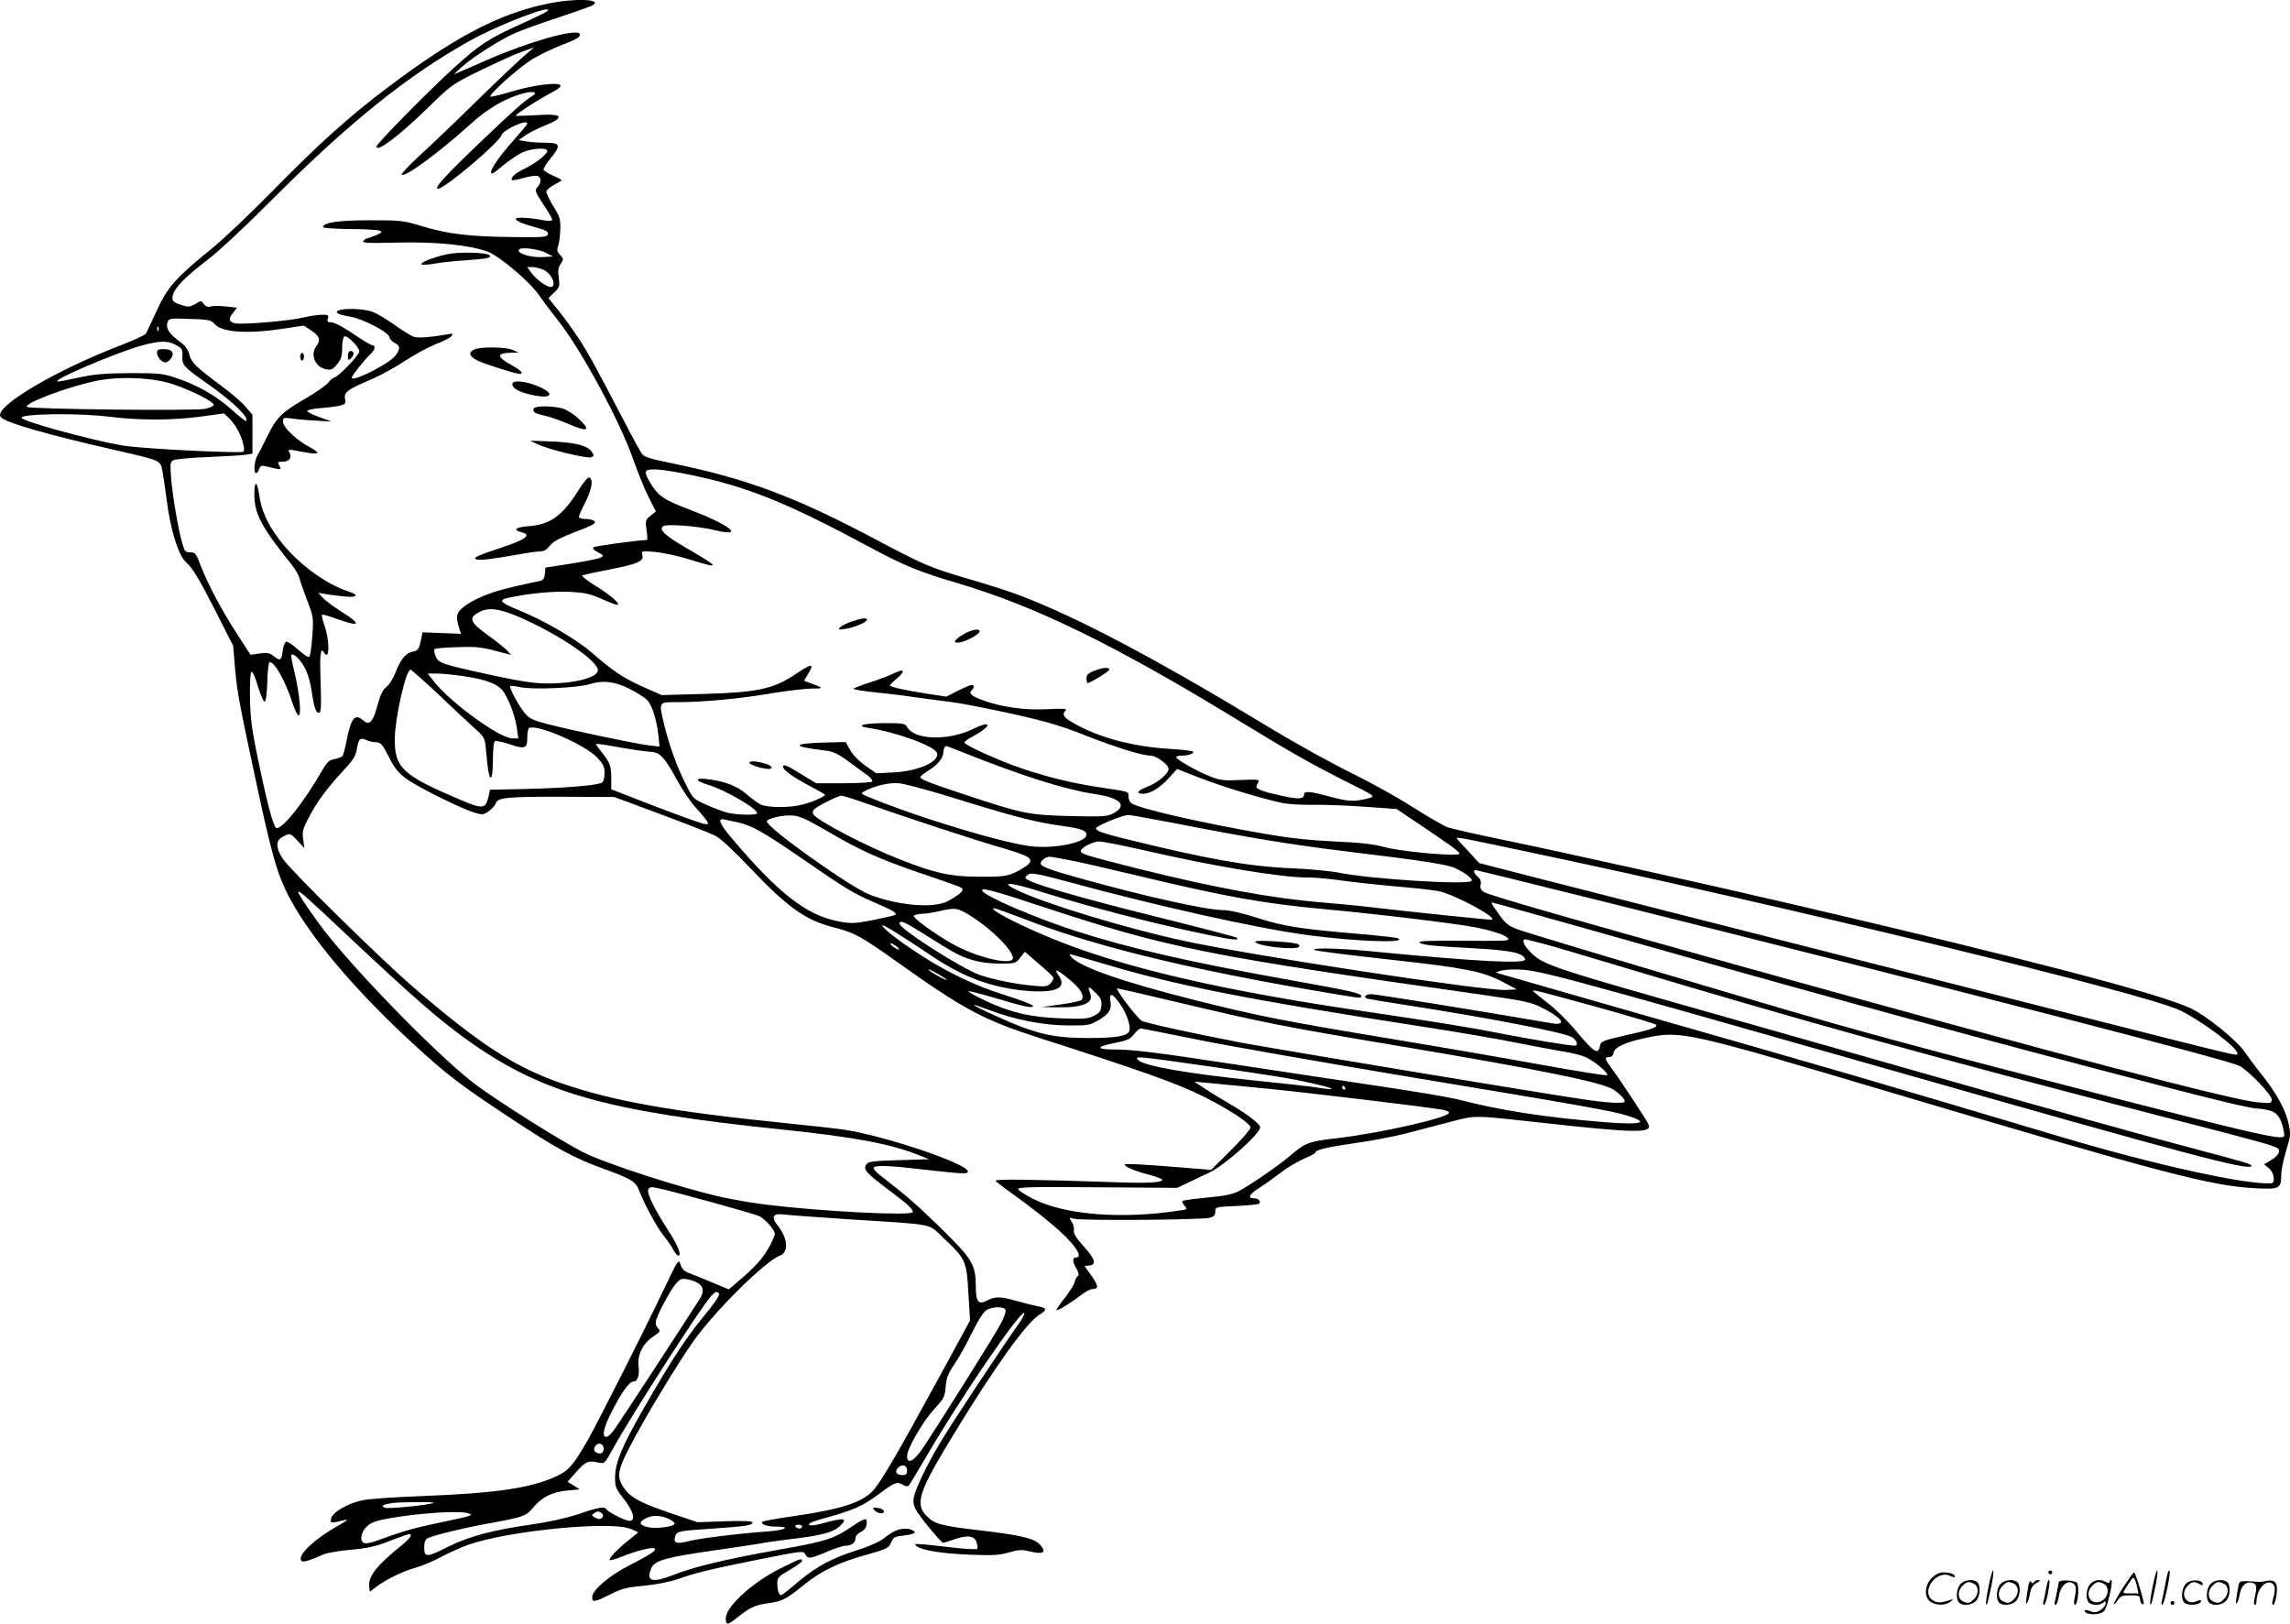
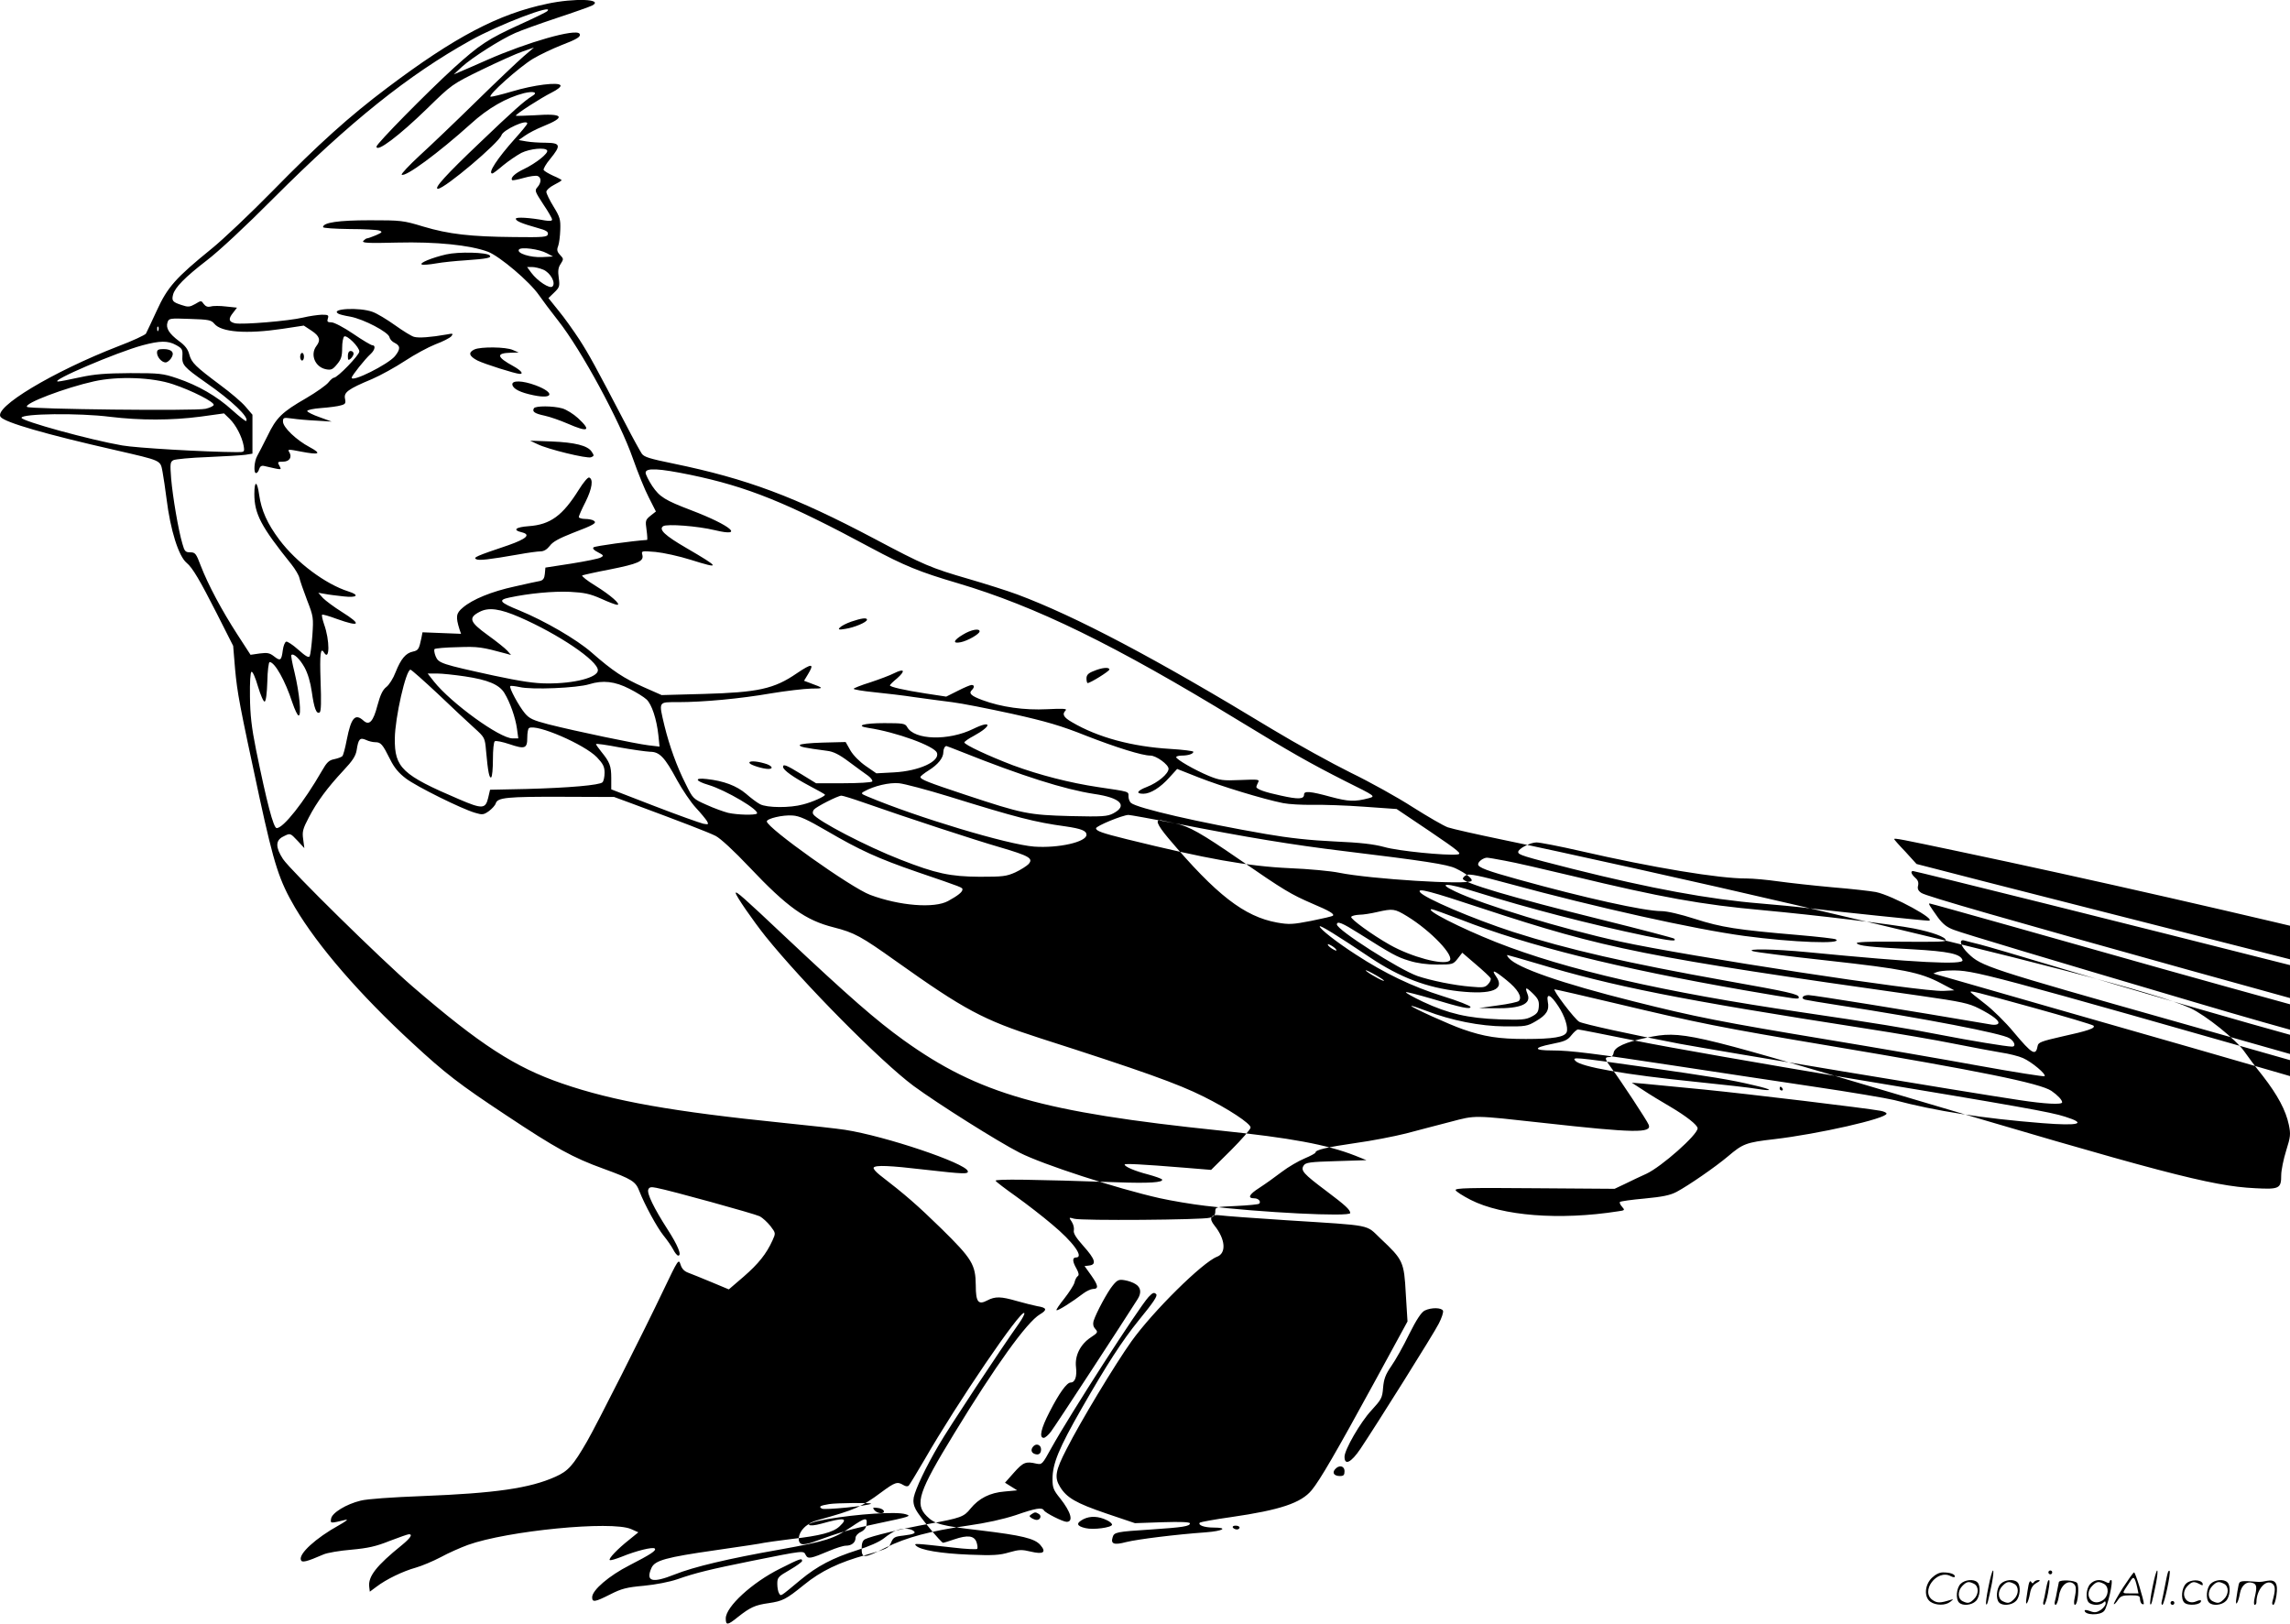
<svg xmlns="http://www.w3.org/2000/svg" version="1.0" viewBox="0 0 1199.861 850.713" preserveAspectRatio="xMidYMid meet">
  <g transform="translate(-0.732,850.908) scale(0.1,-0.1)" fill="#000000" stroke="none">
-     <path d="M2873 8489 c-254 -53 -484 -174 -838 -441 -198 -149 -359 -294 -600 -540 -115 -117 -259 -254 -320 -303 -187 -152 -230 -200 -286 -323 -27 -59 -53 -113 -57 -121 -4 -7 -70 -38 -147 -67 -342 -133 -655 -321 -614 -370 24 -29 234 -90 599 -173 247 -57 237 -52 249 -114 5 -29 15 -92 21 -142 20 -163 63 -300 105 -335 31 -25 71 -94 158 -265 l86 -170 10 -121 c12 -129 22 -182 129 -679 76 -348 103 -431 185 -571 121 -204 340 -457 616 -711 171 -158 243 -214 491 -378 259 -172 349 -222 510 -280 150 -55 168 -66 188 -119 27 -69 92 -189 126 -231 18 -22 41 -55 50 -72 9 -18 21 -33 27 -33 20 0 -2 54 -57 139 -70 109 -108 187 -100 207 5 13 14 15 43 9 74 -14 515 -136 541 -149 15 -8 40 -31 56 -51 28 -37 28 -37 11 -75 -32 -71 -74 -123 -151 -190 l-78 -67 -91 38 c-49 20 -104 43 -121 49 -22 8 -34 21 -41 43 -10 31 -12 28 -89 -133 -103 -217 -351 -707 -400 -792 -75 -130 -100 -157 -167 -187 -134 -60 -313 -86 -697 -101 -156 -6 -289 -15 -323 -24 -75 -18 -151 -64 -155 -95 -4 -25 -5 -25 78 -5 14 3 -3 -10 -37 -29 -121 -67 -212 -150 -199 -182 5 -15 28 -10 118 29 20 9 86 20 146 25 87 8 129 17 201 46 50 19 95 35 101 35 21 0 8 -20 -37 -57 -134 -108 -178 -165 -171 -219 l3 -25 35 26 c51 39 138 81 206 100 32 9 91 34 131 55 40 22 104 50 142 64 206 74 753 128 855 83 l38 -17 -48 -39 c-61 -48 -109 -99 -102 -106 3 -4 32 5 65 18 73 30 162 52 171 42 10 -10 -20 -30 -133 -88 -106 -54 -195 -130 -195 -167 0 -28 14 -26 95 15 59 30 86 37 176 45 62 6 134 20 175 34 97 34 172 52 389 96 280 56 272 55 284 31 12 -22 24 -20 126 23 33 14 71 26 85 26 30 0 50 17 50 41 0 10 12 24 28 31 18 9 28 22 30 41 4 37 -8 34 -79 -14 -95 -64 -130 -75 -374 -119 -273 -48 -453 -91 -553 -131 -118 -47 -153 -37 -121 35 18 39 76 55 334 92 132 19 246 36 255 39 8 2 74 11 145 20 151 17 218 35 251 66 48 45 26 48 -96 14 -33 -9 -58 -11 -63 -6 -6 6 13 16 49 26 191 53 226 68 328 144 73 54 85 58 116 39 13 -8 23 -9 29 -3 5 6 42 66 82 135 172 299 505 788 523 769 4 -3 -9 -28 -28 -55 -94 -132 -370 -550 -420 -637 -66 -112 -121 -227 -131 -274 -4 -21 -1 -42 11 -64 17 -34 133 -174 143 -174 3 0 29 8 58 18 70 24 105 20 117 -15 5 -15 7 -31 3 -35 -4 -3 -60 -1 -125 7 -205 23 -208 23 -195 10 22 -23 129 -41 278 -47 126 -5 160 -3 210 12 52 15 67 15 113 4 66 -16 84 -4 50 35 -30 34 -97 50 -313 76 -207 24 -240 33 -282 75 -64 64 -43 127 144 433 215 353 381 584 449 624 40 24 37 35 -14 43 -20 4 -68 16 -107 27 -83 24 -113 25 -155 3 -47 -25 -60 -8 -60 79 -1 109 -19 139 -182 299 -124 121 -187 176 -322 280 -20 16 -34 32 -31 38 9 14 83 11 270 -11 202 -23 228 -24 223 -7 -13 42 -431 183 -643 216 -38 6 -182 22 -320 36 -581 59 -894 114 -1163 207 -245 84 -429 203 -782 507 -169 146 -640 609 -680 669 -39 60 -40 97 0 117 39 20 37 20 77 -22 l35 -38 -6 46 c-6 40 -2 55 29 114 43 83 98 157 182 247 48 51 64 76 69 106 9 59 17 68 49 54 14 -7 36 -12 49 -12 29 0 38 -11 77 -89 22 -45 46 -73 83 -101 55 -42 293 -160 363 -180 37 -11 44 -11 72 9 16 12 33 30 36 41 10 30 58 35 350 34 l270 -1 95 -35 c264 -98 399 -150 437 -169 25 -13 95 -77 178 -165 197 -208 293 -277 440 -314 110 -28 144 -47 328 -178 357 -254 456 -307 751 -402 540 -173 726 -240 858 -306 131 -65 248 -142 248 -163 0 -9 -47 -63 -103 -119 l-104 -103 -134 11 c-233 19 -319 23 -319 17 0 -11 53 -34 123 -52 37 -10 70 -22 73 -26 9 -16 -69 -21 -233 -15 -440 15 -645 18 -639 8 3 -6 52 -43 107 -82 56 -40 141 -106 188 -146 112 -93 170 -174 126 -174 -20 0 -19 -21 3 -59 12 -22 14 -34 6 -39 -6 -4 -14 -19 -17 -34 -4 -14 -28 -51 -53 -83 -25 -31 -44 -59 -41 -61 5 -6 85 45 141 88 16 12 38 22 49 23 32 0 30 17 -8 71 l-35 49 25 3 c39 5 31 33 -31 102 -40 45 -54 68 -50 83 2 11 -2 30 -11 44 -16 24 -16 24 13 16 38 -11 670 -6 709 5 23 6 30 14 30 33 0 24 2 24 112 29 61 3 114 8 118 12 11 11 -4 28 -25 28 -38 0 -29 20 26 55 31 20 84 58 118 84 34 26 88 57 119 70 31 13 57 27 57 31 0 14 60 28 212 50 81 11 199 34 263 50 63 17 168 44 233 61 133 35 115 35 487 -6 476 -53 568 -54 551 -10 -7 20 -151 238 -193 294 -38 51 -40 61 -14 61 12 0 21 8 23 22 4 30 60 56 175 80 180 37 214 29 1290 -291 1399 -416 1667 -487 1895 -498 128 -7 138 -2 138 68 0 26 12 84 26 129 23 73 24 86 14 135 -16 76 -58 155 -137 257 -38 47 -80 104 -96 127 -43 62 -202 190 -284 228 -167 77 -863 259 -2062 539 -500 117 -1245 282 -1541 343 -135 28 -264 57 -287 65 -22 8 -105 56 -184 106 -79 51 -225 132 -324 180 -99 49 -286 152 -415 230 -611 371 -1025 589 -1332 704 -54 20 -168 56 -254 81 -200 58 -235 73 -495 211 -418 221 -667 314 -1054 394 -122 25 -153 34 -165 52 -8 12 -46 80 -83 152 -162 310 -192 365 -244 446 -31 47 -79 115 -109 151 l-53 66 30 29 c28 27 30 33 24 77 -5 36 -3 54 10 73 16 25 16 27 -3 47 -16 17 -18 27 -10 47 5 13 10 52 11 85 2 54 -2 67 -35 121 -21 34 -38 69 -38 78 0 8 18 25 40 36 22 11 40 22 40 25 0 2 -20 13 -44 23 -24 11 -46 24 -50 30 -3 5 12 32 34 58 58 71 55 84 -22 85 -35 0 -81 3 -103 7 l-40 7 33 23 c18 13 60 35 95 49 122 49 108 69 -44 58 -55 -3 -99 -4 -99 -2 0 8 130 92 188 121 32 16 50 31 46 38 -11 18 -140 2 -253 -32 -57 -17 -108 -29 -113 -28 -18 6 151 156 222 199 37 22 103 53 146 70 86 33 107 46 98 61 -18 29 -273 -44 -484 -137 -58 -26 -121 -53 -140 -61 l-35 -15 44 41 c52 47 202 143 278 176 29 13 126 48 216 78 91 30 175 60 187 66 63 34 -92 40 -237 9z m2 -38 c-6 -6 -70 -37 -143 -70 -169 -77 -212 -106 -347 -228 -140 -128 -405 -397 -405 -412 0 -33 118 56 265 199 130 127 130 127 285 203 85 41 182 85 215 96 l60 21 -55 -47 c-30 -26 -143 -133 -250 -238 -107 -105 -240 -232 -295 -282 -55 -51 -96 -95 -93 -99 17 -16 192 113 362 266 91 83 186 137 279 161 51 12 75 4 43 -15 -39 -23 -106 -83 -273 -243 -179 -170 -245 -243 -221 -243 35 0 320 241 333 281 9 28 135 86 135 61 0 -5 -29 -40 -64 -79 -93 -104 -145 -183 -119 -183 4 0 29 19 57 43 28 23 71 52 95 65 45 22 125 30 135 13 9 -14 -58 -67 -120 -97 -49 -23 -74 -47 -63 -59 3 -2 30 3 61 12 31 9 63 13 72 10 21 -8 20 -36 -1 -59 -15 -17 -13 -22 30 -88 26 -38 47 -75 47 -81 0 -8 -12 -9 -37 -5 -81 15 -153 19 -153 9 0 -12 31 -25 113 -48 45 -12 58 -20 55 -33 -3 -15 -21 -17 -178 -15 -227 2 -341 15 -475 55 -105 32 -117 33 -280 33 -165 0 -245 -12 -245 -36 0 -5 61 -9 138 -10 75 0 146 -4 157 -8 18 -7 15 -10 -19 -25 -21 -9 -42 -16 -46 -16 -4 0 -12 -6 -19 -13 -9 -11 22 -13 177 -9 206 5 381 -13 476 -48 62 -24 219 -157 267 -227 18 -26 63 -86 100 -133 122 -154 324 -527 393 -725 25 -71 62 -163 83 -203 l37 -73 -28 -22 c-27 -22 -28 -26 -21 -75 4 -29 5 -52 3 -52 -76 -5 -274 -32 -281 -39 -6 -6 2 -15 24 -26 29 -15 31 -18 14 -27 -9 -6 -79 -20 -154 -32 l-136 -21 -3 -33 c-2 -23 -9 -33 -25 -37 -12 -2 -72 -15 -133 -29 -120 -26 -221 -67 -272 -111 -35 -29 -38 -47 -17 -114 l8 -23 -101 4 -101 4 -6 -31 c-12 -57 -16 -64 -44 -70 -38 -8 -63 -38 -91 -108 -12 -32 -34 -67 -49 -78 -19 -15 -31 -41 -46 -96 -22 -85 -43 -107 -73 -80 -44 40 -65 16 -88 -101 -8 -42 -18 -80 -23 -85 -5 -5 -24 -12 -43 -16 -27 -5 -39 -17 -64 -61 -95 -165 -202 -300 -237 -300 -17 0 -52 136 -108 410 -24 119 -31 184 -32 280 -1 75 2 127 8 129 6 3 21 -32 34 -77 14 -46 29 -81 35 -79 7 2 12 44 14 105 1 56 7 102 12 102 27 0 82 -98 119 -212 13 -38 27 -68 33 -68 16 0 4 119 -21 224 -12 48 -20 90 -17 93 11 11 44 -20 69 -65 17 -31 31 -78 38 -128 12 -86 24 -118 41 -108 8 5 9 56 5 165 -5 144 0 179 18 149 30 -49 31 64 0 149 -8 24 -13 46 -10 49 2 3 37 -7 77 -22 123 -44 133 -30 26 37 -40 25 -84 58 -98 72 l-25 28 35 -6 c19 -4 63 -9 98 -13 71 -8 85 7 25 26 -120 38 -273 152 -362 271 -63 84 -94 153 -106 236 -10 74 -25 76 -25 4 0 -105 35 -171 195 -370 19 -24 38 -56 41 -70 3 -14 21 -66 40 -116 34 -87 34 -93 28 -185 -4 -52 -10 -101 -14 -109 -5 -10 -21 -1 -59 33 -29 26 -58 45 -64 43 -7 -2 -15 -22 -18 -45 -7 -55 -13 -58 -46 -32 -23 18 -35 20 -75 15 l-48 -7 -70 108 c-80 124 -152 258 -191 359 -24 64 -29 70 -55 70 -25 0 -30 5 -41 45 -21 70 -51 247 -59 342 -6 78 -5 87 12 96 11 5 91 13 179 16 88 4 177 9 198 12 l37 6 0 102 0 102 -36 42 c-19 23 -79 74 -132 113 -131 98 -151 117 -163 161 -7 27 -22 47 -54 70 -52 39 -70 68 -60 98 7 21 11 22 117 18 99 -3 112 -6 128 -25 36 -45 169 -55 357 -27 l112 17 41 -27 c42 -28 49 -49 25 -80 -34 -45 -7 -111 51 -122 26 -5 35 -1 57 26 22 26 27 42 27 85 0 30 5 57 11 61 14 9 79 -55 79 -79 0 -18 -114 -137 -133 -137 -5 0 -18 -11 -29 -25 -11 -14 -63 -51 -116 -82 -127 -73 -157 -102 -203 -198 -22 -44 -46 -91 -54 -105 -16 -28 -20 -90 -6 -90 5 0 13 9 16 21 5 15 13 20 28 16 96 -22 90 -22 78 2 -11 19 -9 21 19 21 34 0 49 23 33 50 -10 15 -6 16 60 3 99 -19 112 -12 47 23 -70 37 -140 104 -140 134 0 21 3 22 48 16 26 -4 83 -9 127 -11 l80 -5 -63 23 c-35 12 -64 27 -65 32 -1 6 32 13 73 16 41 3 88 9 103 14 24 6 27 11 22 35 -7 33 15 50 142 103 44 19 122 62 172 95 50 33 122 72 160 87 38 14 75 33 83 42 12 15 9 16 -27 9 -79 -14 -144 -19 -168 -12 -13 3 -58 31 -100 61 -42 30 -95 62 -118 70 -69 25 -222 17 -180 -9 5 -4 33 -11 63 -16 71 -13 202 -82 206 -108 2 -10 14 -24 28 -30 30 -15 30 -33 0 -70 -37 -43 -226 -138 -226 -112 0 10 70 98 99 124 23 21 28 46 9 46 -6 0 -52 27 -100 60 -50 34 -100 60 -114 60 -21 0 -24 4 -19 20 6 18 2 20 -32 20 -21 -1 -65 -7 -98 -15 -75 -18 -317 -38 -356 -30 -34 8 -37 23 -9 57 l19 25 -57 6 c-32 4 -68 4 -80 0 -16 -4 -27 0 -37 13 -13 19 -14 19 -45 0 -29 -16 -37 -17 -72 -5 -46 15 -52 22 -44 54 10 38 62 91 176 179 62 47 205 180 350 326 401 401 708 647 1032 827 148 83 445 196 403 154z m-2 -1269 l32 -17 -57 -3 c-62 -3 -134 20 -122 39 9 16 107 3 147 -19z m-19 -86 c37 -16 67 -69 48 -88 -14 -14 -78 28 -111 72 l-22 30 26 0 c14 0 40 -6 59 -14z m-2017 -318 c-3 -8 -6 -5 -6 6 -1 11 2 17 5 13 3 -3 4 -12 1 -19z m93 -77 c31 -17 35 -23 33 -57 -3 -47 7 -58 122 -139 136 -94 230 -184 212 -202 -3 -2 -35 23 -73 57 -80 73 -179 130 -289 167 -74 25 -91 27 -245 27 -131 -1 -185 -5 -264 -22 -54 -12 -106 -22 -115 -22 -46 2 307 153 444 190 90 24 132 25 175 1z m-17 -205 c102 -34 219 -94 214 -109 -2 -6 -21 -15 -43 -20 -53 -12 -923 -2 -935 10 -18 18 202 101 351 134 126 28 307 21 413 -15z m-328 -171 c157 -19 321 -19 473 1 l123 17 29 -28 c33 -32 65 -93 74 -142 5 -33 5 -33 -37 -33 -168 1 -527 22 -599 35 -169 29 -528 128 -528 145 0 22 301 26 465 5z m3040 -304 c298 -62 505 -145 945 -382 175 -94 256 -127 453 -185 412 -122 825 -324 1472 -719 277 -169 374 -224 559 -318 161 -80 161 -80 126 -90 -76 -20 -107 -18 -201 7 -106 29 -139 32 -139 12 0 -25 -30 -26 -120 -6 -85 18 -130 34 -130 46 0 3 4 13 9 23 9 16 3 17 -92 13 -93 -4 -108 -2 -167 22 -72 30 -170 86 -170 98 0 4 13 8 29 8 34 0 61 9 61 20 0 4 -54 11 -121 15 -200 12 -379 60 -515 140 -45 26 -53 42 -33 62 9 9 -16 10 -97 6 -119 -6 -241 11 -340 48 -59 22 -72 35 -55 52 15 15 14 27 -1 27 -7 0 -40 -14 -73 -31 l-60 -30 -105 16 c-117 18 -190 35 -190 43 0 3 17 20 38 37 45 40 38 53 -15 27 -21 -11 -77 -32 -125 -48 -49 -15 -88 -31 -88 -34 0 -4 48 -12 108 -18 59 -6 154 -17 212 -26 58 -8 146 -20 195 -26 50 -6 191 -34 315 -61 180 -40 258 -63 388 -115 159 -62 294 -104 337 -104 30 0 95 -47 95 -69 0 -26 -56 -73 -113 -95 -52 -20 -61 -36 -19 -36 37 0 89 32 137 86 l40 44 114 -45 c114 -45 336 -113 441 -134 30 -6 100 -10 155 -9 55 1 177 -3 270 -10 l170 -12 174 -117 c153 -104 170 -118 145 -121 -59 -7 -312 18 -384 39 -56 15 -123 23 -260 29 -128 6 -239 18 -360 39 -347 60 -674 135 -707 163 -7 6 -13 21 -13 34 0 27 8 24 -160 49 -147 22 -307 63 -445 114 -126 48 -255 108 -255 120 0 4 22 20 49 34 97 53 96 85 -2 37 -130 -64 -310 -59 -347 10 -10 18 -21 20 -120 20 -108 0 -155 -14 -83 -25 146 -22 346 -95 359 -130 18 -45 -93 -96 -224 -103 l-93 -5 -55 38 c-32 22 -66 56 -81 82 l-25 44 -119 -3 c-69 -2 -120 -7 -121 -13 -2 -9 21 -14 142 -30 34 -4 64 -19 116 -58 39 -29 84 -62 100 -73 16 -12 25 -26 21 -30 -5 -5 -73 -9 -151 -9 l-143 0 -78 48 c-78 48 -95 54 -95 38 0 -17 56 -56 139 -100 44 -23 81 -44 81 -46 0 -9 -67 -39 -115 -51 -68 -19 -189 -18 -225 1 -16 8 -49 33 -74 55 -50 42 -116 67 -205 77 -68 8 -62 -10 9 -31 90 -27 270 -133 253 -150 -10 -9 -102 -7 -151 4 -23 6 -74 24 -113 42 -70 31 -71 32 -108 107 -48 94 -86 201 -112 306 -31 131 -34 125 70 125 132 0 327 18 488 46 78 13 173 24 210 25 69 0 69 2 -5 29 l-32 12 20 33 c36 59 22 60 -58 6 -119 -82 -204 -100 -488 -108 l-220 -6 -95 42 c-103 46 -159 82 -273 182 -78 68 -243 164 -376 219 -106 43 -115 55 -54 68 103 22 230 34 318 30 75 -4 104 -10 163 -36 39 -18 77 -32 84 -32 23 0 -35 51 -114 100 -43 26 -74 51 -69 54 4 2 69 17 143 31 150 30 180 43 172 76 -6 22 -5 22 69 16 41 -4 124 -22 184 -41 159 -50 157 -43 -23 62 -112 65 -146 97 -121 114 19 13 180 1 271 -21 158 -38 84 25 -123 104 -139 53 -166 70 -205 127 -19 29 -35 61 -35 70 0 27 69 23 235 -11z m-895 -746 c204 -89 410 -228 410 -278 0 -38 -124 -70 -265 -69 -67 0 -139 11 -280 41 -275 60 -290 65 -305 101 -7 17 -9 34 -6 38 4 4 59 9 121 10 108 4 126 1 255 -34 l25 -7 -20 23 c-11 12 -57 49 -103 82 -94 68 -102 90 -42 121 48 25 106 17 210 -28z m-428 -402 c74 -71 159 -150 190 -178 55 -50 56 -51 62 -120 10 -111 17 -145 27 -139 5 3 9 45 9 94 0 50 4 92 10 95 6 4 40 -3 76 -15 82 -28 94 -23 94 34 0 25 4 47 9 50 38 24 290 -85 356 -153 32 -34 40 -49 40 -81 0 -22 -5 -44 -11 -50 -15 -15 -174 -29 -399 -35 l-190 -4 -10 -43 c-14 -58 -31 -59 -152 -7 -298 127 -339 165 -337 319 1 108 58 360 82 360 5 0 69 -57 144 -127z m141 92 c121 -18 180 -43 207 -87 30 -49 58 -129 66 -187 l7 -51 -30 0 c-67 0 -321 184 -412 298 l-33 42 49 0 c26 0 92 -7 146 -15z m862 -65 c36 -18 76 -43 90 -56 27 -25 53 -103 62 -188 l6 -59 -59 7 c-66 8 -378 73 -524 110 -80 21 -99 30 -122 57 -32 38 -85 136 -77 143 2 3 25 0 49 -5 62 -15 302 -5 365 15 71 22 134 15 210 -24z m108 -330 c50 0 77 -28 142 -149 28 -51 72 -116 98 -144 27 -29 53 -61 59 -71 9 -17 7 -18 -20 -13 -17 4 -133 45 -257 93 l-225 87 0 59 c0 64 -8 84 -52 138 -15 19 -28 37 -28 40 0 4 55 -4 123 -17 67 -12 139 -22 160 -23z m1634 -1 c316 -126 537 -196 693 -220 139 -20 178 -61 100 -102 -31 -16 -55 -18 -225 -14 -220 6 -249 12 -548 111 -199 66 -237 81 -237 94 0 4 20 20 44 35 48 30 76 65 76 95 0 17 8 32 16 32 2 0 38 -14 81 -31z m-69 -233 c358 -111 451 -135 612 -157 83 -12 110 -23 110 -44 0 -38 -147 -71 -274 -62 -137 10 -613 153 -872 262 -36 15 -37 17 -19 27 51 29 132 48 183 43 29 -3 146 -34 260 -69z m-446 -32 c234 -82 582 -196 713 -234 157 -46 178 -59 151 -89 -10 -10 -41 -30 -69 -43 -47 -21 -66 -23 -187 -23 -154 1 -229 17 -415 90 -175 68 -435 203 -457 238 -4 6 -2 17 4 24 12 15 126 73 144 73 7 0 59 -16 116 -36z m-192 -149 c175 -102 265 -143 473 -215 243 -83 237 -81 237 -92 0 -13 -24 -32 -75 -60 -73 -40 -255 -25 -408 32 -100 37 -541 351 -542 385 0 15 84 35 135 31 36 -2 75 -20 180 -81z m1825 40 c377 -74 616 -113 880 -145 428 -52 545 -70 589 -91 55 -26 92 -56 83 -66 -22 -22 -529 10 -693 43 -43 9 -160 20 -259 24 -220 10 -438 49 -855 152 -129 32 -160 43 -160 57 0 12 138 69 170 70 8 0 119 -20 245 -44z m-2292 5 c73 -16 134 -50 337 -190 235 -162 269 -182 382 -231 90 -38 116 -54 107 -63 -2 -3 -53 -15 -113 -27 -98 -19 -116 -20 -179 -9 -172 31 -319 145 -570 442 -61 73 -72 102 -34 93 12 -3 44 -9 70 -15z m4100 -146 c1388 -292 3286 -753 3461 -841 116 -58 296 -193 296 -223 0 -16 54 -28 -925 220 -1844 469 -2835 721 -2939 749 l-109 28 -58 64 c-33 34 -59 64 -59 66 0 7 34 0 333 -63z m-1977 1 c379 -87 728 -145 871 -144 34 0 108 -7 165 -15 57 -8 184 -22 283 -31 99 -8 202 -20 229 -25 88 -18 329 -150 275 -150 -22 0 -475 47 -624 65 -66 8 -181 19 -255 25 -269 22 -573 78 -984 181 -264 67 -286 74 -286 89 0 17 63 50 96 50 17 0 121 -20 230 -45z m-395 -51 c46 -8 203 -44 349 -79 474 -114 679 -151 1000 -180 281 -26 687 -75 793 -96 96 -19 167 -45 167 -61 0 -9 -21 -10 -279 -8 -123 1 -191 -2 -187 -8 8 -14 67 -20 291 -32 191 -11 253 -24 263 -57 8 -26 -247 -13 -812 42 -177 17 -328 19 -286 5 14 -5 189 -27 390 -49 398 -44 484 -61 593 -118 l72 -38 -57 -3 c-114 -6 -1344 182 -1696 259 -298 65 -713 191 -862 262 -100 47 -45 46 107 -2 282 -88 599 -170 892 -231 133 -27 164 -30 148 -14 -3 3 -173 48 -379 99 -476 118 -728 193 -728 215 0 5 8 14 19 19 14 8 68 -3 222 -45 456 -124 973 -239 1234 -274 252 -34 522 -44 479 -18 -5 4 -95 14 -199 23 -318 27 -401 40 -538 84 -78 25 -147 41 -177 41 -89 0 -401 69 -750 166 -163 45 -210 63 -210 79 0 15 27 34 46 35 7 0 49 -7 95 -16z m2825 -223 c1770 -442 3255 -825 3315 -857 47 -24 169 -151 169 -176 0 -20 -4 -21 -73 -15 -137 12 -1067 257 -2666 702 -944 263 -1362 383 -1388 400 -17 11 -22 22 -18 38 4 16 0 29 -14 41 -22 20 -27 36 -12 36 5 0 314 -76 687 -169z m-2944 -27 c647 -213 847 -253 2297 -458 216 -31 252 -39 305 -66 73 -37 110 -66 101 -79 -3 -6 -18 -8 -33 -6 -439 75 -937 155 -961 155 -30 0 -43 -17 -18 -24 6 -2 91 -16 187 -31 435 -67 847 -146 884 -171 27 -17 35 -44 14 -44 -29 0 -223 32 -366 60 -183 36 -363 65 -737 120 -726 106 -1232 222 -1600 367 -189 75 -379 172 -338 173 6 0 74 -25 151 -54 352 -138 828 -256 1489 -371 287 -49 283 -49 283 -36 0 16 -55 28 -380 86 -520 93 -830 164 -1117 256 -212 69 -469 179 -488 209 -14 22 50 6 327 -86z m-3656 -145 c337 -317 479 -441 625 -546 392 -281 724 -376 1659 -473 366 -38 557 -73 705 -131 l60 -24 -159 -5 c-137 -4 -160 -7 -170 -23 -17 -26 -2 -43 118 -133 101 -76 125 -98 126 -116 0 -21 -474 3 -760 38 -69 8 -176 26 -239 40 -226 51 -611 176 -733 238 -117 60 -428 256 -556 350 -171 127 -578 538 -776 784 -66 83 -156 213 -156 227 0 13 42 -24 256 -226z m6428 52 c1138 -323 1860 -522 2727 -750 607 -160 816 -211 860 -211 13 0 40 -5 60 -10 39 -11 60 -43 72 -107 6 -30 4 -33 -19 -33 -53 0 -246 46 -849 201 -1079 279 -1379 360 -1895 513 -775 229 -1208 359 -1255 377 -39 14 -59 30 -86 66 -46 65 -51 73 -43 73 4 0 197 -54 428 -119z m-3166 52 c126 -77 254 -212 221 -234 -35 -23 -199 21 -311 84 -94 53 -209 137 -203 147 4 6 23 10 43 11 20 0 62 7 92 14 84 19 92 18 158 -22z m-252 -90 c171 -108 199 -124 263 -143 41 -13 92 -20 146 -20 82 0 84 1 108 31 l24 31 71 -61 c39 -33 74 -66 77 -72 4 -5 -1 -20 -12 -31 -16 -18 -26 -20 -90 -14 -89 7 -210 32 -281 56 -98 35 -422 242 -422 270 0 20 29 8 116 -47z m58 -126 c157 -105 297 -158 465 -177 175 -19 244 9 195 78 -27 39 -10 33 54 -19 60 -48 85 -90 65 -110 -5 -5 -54 -16 -109 -23 l-99 -14 85 -1 c134 -2 190 23 169 74 -15 38 -9 39 26 5 30 -29 35 -41 33 -70 -2 -29 -9 -38 -38 -53 -30 -16 -53 -18 -170 -14 -164 6 -266 30 -399 92 -52 25 -92 47 -89 50 2 3 63 -13 135 -34 156 -47 203 -57 203 -43 0 6 -66 32 -147 57 -157 49 -303 119 -453 217 -101 65 -190 135 -190 148 0 9 90 -46 264 -163z m3196 68 c36 -9 205 -59 375 -110 970 -292 1738 -505 2940 -814 444 -114 525 -137 538 -150 15 -15 0 -40 -38 -62 l-35 -21 25 -20 c27 -21 36 -77 13 -79 -129 -9 -600 94 -1088 239 -1156 344 -1092 325 -2360 688 -316 91 -584 168 -595 171 l-20 6 20 8 c11 4 43 8 71 8 122 2 147 -5 2039 -544 1491 -425 1814 -511 1829 -486 6 9 -31 20 -304 92 -233 61 -788 216 -1360 379 -228 65 -687 196 -1020 290 -990 280 -1024 291 -1092 358 -40 38 -52 77 -20 68 9 -3 46 -12 82 -21z m-3374 -26 c4 -8 1 -8 -14 0 -12 6 -24 16 -28 22 -4 8 -1 8 14 0 12 -6 24 -16 28 -22z m1051 -73 c403 -121 744 -189 1723 -341 162 -25 372 -61 465 -80 94 -19 204 -39 245 -46 41 -6 93 -19 115 -29 47 -21 123 -85 113 -95 -3 -3 -158 21 -345 55 -186 34 -540 95 -788 136 -560 93 -694 119 -1020 201 -379 95 -611 176 -654 227 -8 9 -11 16 -8 16 3 0 72 -20 154 -44z m-802 -88 c15 -16 -67 28 -90 47 -11 9 3 5 30 -10 28 -15 55 -32 60 -37z m1218 -122 c438 -104 542 -125 1120 -222 782 -131 1102 -196 1161 -236 33 -23 56 -47 56 -60 0 -13 -88 -9 -225 12 -262 39 -1596 261 -1780 295 -252 48 -502 103 -525 115 -23 12 -143 170 -129 170 5 0 150 -33 322 -74z m2182 -21 c170 -47 314 -90 319 -95 13 -13 -27 -27 -169 -58 -101 -23 -120 -30 -123 -47 -10 -56 -28 -46 -126 71 -42 51 -110 118 -151 149 -41 32 -75 59 -75 61 0 8 20 3 325 -81z m-2485 7 c34 -51 53 -112 44 -136 -10 -26 -71 -36 -214 -36 -141 0 -219 12 -330 51 -70 24 -270 115 -270 122 0 3 35 -9 77 -25 132 -51 283 -81 413 -82 108 -1 118 1 162 27 57 33 72 58 63 103 -8 47 15 37 55 -24z m410 -182 c162 -33 662 -120 1110 -195 898 -149 1061 -178 1135 -202 118 -37 75 -49 -118 -34 -315 25 -557 63 -777 121 -41 10 -230 42 -420 70 -190 28 -518 78 -730 110 -420 64 -546 80 -642 80 -98 0 -100 14 -6 33 71 14 86 20 107 47 13 16 28 30 35 30 6 0 143 -27 306 -60z m28 -135 c368 -53 464 -68 585 -97 101 -23 110 -34 16 -19 -35 6 -176 22 -314 36 -375 38 -609 79 -636 111 -17 20 -8 20 349 -31z m327 -120 c240 -24 845 -97 922 -111 18 -3 33 -10 33 -15 0 -26 -358 -107 -589 -134 -148 -17 -164 -24 -242 -90 -65 -55 -207 -153 -269 -186 -34 -18 -74 -26 -168 -35 -67 -6 -125 -14 -129 -18 -3 -3 1 -14 11 -25 16 -18 15 -19 -21 -24 -307 -48 -607 -24 -772 60 -41 21 -77 44 -79 51 -3 11 71 13 414 10 l419 -3 55 26 c30 15 81 39 112 53 79 37 268 204 268 238 0 17 -60 64 -143 113 -45 26 -109 65 -142 87 l-60 39 60 -5 c33 -3 177 -17 320 -31z m410 5 c3 -5 1 -10 -4 -10 -6 0 -11 5 -11 10 0 6 2 10 4 10 3 0 8 -4 11 -10z m-2595 -690 c455 -29 409 -20 489 -96 118 -111 123 -121 132 -289 l9 -145 -176 -323 c-197 -361 -283 -509 -326 -561 -55 -67 -165 -104 -421 -141 -87 -12 -161 -26 -165 -29 -12 -13 23 -26 71 -26 80 0 52 -18 -40 -25 -155 -11 -356 -36 -417 -51 -64 -17 -82 -10 -71 25 8 27 18 29 203 41 166 11 202 17 202 32 0 7 -49 9 -144 6 l-144 -5 -151 51 c-158 54 -207 82 -242 140 -30 49 -24 84 35 198 73 144 253 442 339 563 112 157 373 415 449 444 50 19 44 92 -13 163 -32 39 -20 61 29 54 20 -3 179 -15 352 -26z m-794 -335 c27 -17 31 -45 10 -78 -61 -97 -434 -669 -454 -694 -13 -18 -31 -33 -38 -33 -25 0 -15 48 30 135 51 100 91 155 111 155 23 0 34 31 28 81 -7 60 23 119 77 155 38 25 39 28 24 45 -11 12 -13 25 -9 41 14 44 74 155 101 187 24 29 32 32 62 27 19 -3 45 -12 58 -21z m107 -52 c9 -8 -12 -40 -92 -138 -85 -105 -165 -228 -299 -462 -119 -208 -152 -288 -152 -369 0 -45 5 -58 40 -101 57 -72 71 -123 34 -123 -19 0 -111 46 -119 60 -10 17 -42 12 -148 -25 -68 -22 -153 -41 -252 -55 -196 -28 -320 -61 -429 -115 -113 -57 -126 -58 -126 -5 0 28 5 42 18 49 27 15 202 57 332 80 169 31 186 37 220 80 44 54 102 84 180 90 l65 6 -32 20 -32 20 47 53 c48 54 62 60 117 47 30 -6 31 -5 79 82 96 173 456 733 509 791 22 23 29 26 40 15z m1503 -87 c3 -8 -7 -38 -22 -67 -24 -49 -326 -530 -411 -657 -48 -71 -83 -89 -83 -41 0 37 84 182 140 242 53 58 58 66 62 119 4 46 12 69 43 114 22 31 64 106 94 168 38 76 64 115 81 123 34 17 89 16 96 -1z m-2106 -726 c0 -23 -13 -32 -34 -24 -19 7 -21 25 -5 41 16 16 39 5 39 -17z m1590 -115 c0 -20 -5 -25 -24 -25 -30 0 -42 16 -26 35 21 25 50 19 50 -10z m-2481 -170 c-12 -11 -242 -34 -257 -26 -19 11 -10 16 38 24 35 6 224 8 219 2z m181 -55 c33 -10 27 -12 -153 -50 -134 -28 -186 -43 -329 -95 -26 -10 -54 -15 -63 -11 -24 9 -18 55 13 85 23 23 45 31 122 45 155 27 363 41 410 26z m699 1 c15 -10 7 -31 -12 -31 -7 0 -19 5 -27 10 -13 9 -13 11 0 20 18 12 21 12 39 1z m357 -33 c15 -7 26 -17 26 -23 -2 -15 -98 -28 -139 -18 -48 11 -51 26 -11 47 36 18 80 16 124 -6z m694 -38 c0 -5 -6 -10 -14 -10 -8 0 -18 5 -21 10 -3 6 3 10 14 10 12 0 21 -4 21 -10z M2345 7176 c-74 -17 -145 -46 -127 -53 7 -3 41 0 75 6 34 6 103 13 152 16 113 8 141 13 128 26 -16 16 -163 20 -228 5z M2493 6678 c-34 -16 -28 -35 16 -58 36 -18 200 -70 222 -70 21 0 6 18 -33 40 -90 49 -93 69 -13 71 l40 1 -30 13 c-36 17 -170 18 -202 3z M1830 6644 c0 -22 2 -25 15 -14 8 7 15 19 15 26 0 8 -7 14 -15 14 -10 0 -15 -10 -15 -26z M1580 6640 c0 -11 5 -20 10 -20 6 0 10 9 10 20 0 11 -4 20 -10 20 -5 0 -10 -9 -10 -20z M2692 6493 c4 -22 42 -41 111 -55 105 -22 112 14 11 52 -70 26 -127 27 -122 3z M2805 6370 c-11 -18 4 -28 56 -39 28 -6 82 -25 119 -41 110 -48 128 -39 56 28 -24 22 -61 45 -82 51 -49 14 -141 14 -149 1z M2823 6182 c54 -27 260 -77 281 -69 17 7 17 9 3 30 -21 31 -86 48 -212 53 l-110 4 38 -18z M3040 5943 c-85 -136 -149 -183 -263 -191 -68 -5 -86 -20 -36 -32 49 -12 26 -34 -71 -68 -169 -57 -184 -64 -168 -73 15 -8 67 -2 222 25 49 9 101 16 115 16 18 0 34 10 49 29 15 21 48 39 119 67 113 43 130 53 111 65 -7 5 -28 9 -45 9 -18 0 -33 5 -33 10 0 6 16 42 36 81 34 69 41 118 18 126 -7 2 -31 -27 -54 -64z M830 6661 c0 -23 25 -51 45 -51 8 0 21 10 29 22 20 29 4 48 -40 48 -27 0 -34 -4 -34 -19z M4468 5252 c-26 -9 -53 -23 -60 -31 -11 -11 -6 -13 29 -7 47 7 113 35 113 48 0 12 -29 8 -82 -10z M5053 5184 c-51 -30 -56 -49 -12 -40 36 7 99 43 99 57 0 17 -45 9 -87 -17z M5738 4993 c-29 -11 -38 -21 -38 -39 0 -13 3 -24 6 -24 14 0 114 62 114 71 0 14 -40 10 -82 -8z M3935 4510 c6 -10 70 -30 98 -30 31 0 18 19 -20 29 -48 14 -86 14 -78 1z M6585 3572 c23 -23 217 -43 229 -23 10 15 -24 22 -134 28 -73 4 -102 2 -95 -5z M4589 596 c16 -19 55 -22 49 -3 -3 6 -17 14 -33 15 -25 3 -27 2 -16 -12z M4701 489 c-13 -5 -41 -23 -62 -40 -24 -19 -78 -43 -142 -63 -126 -40 -208 -83 -295 -155 -111 -92 -102 -87 -113 -70 -5 8 -9 30 -9 49 0 33 4 38 65 73 36 21 65 42 65 47 0 16 -10 13 -115 -40 -147 -73 -285 -200 -285 -261 0 -37 9 -37 62 6 66 52 91 64 163 74 73 11 90 19 185 96 88 72 186 119 326 157 109 31 118 35 130 64 12 28 19 32 65 37 58 7 70 14 49 27 -19 12 -58 12 -89 -1z M10426 194 c-10 -47 -15 -88 -12 -91 5 -6 9 7 30 110 7 37 10 67 6 67 -4 0 -15 -39 -24 -86z M10740 270 c0 -5 5 -10 10 -10 6 0 10 5 10 10 0 6 -4 10 -10 10 -5 0 -10 -4 -10 -10z M11286 194 c-10 -47 -15 -88 -12 -91 5 -6 9 7 30 110 7 37 10 67 6 67 -4 0 -15 -39 -24 -86z M11366 269 c-3 -8 -10 -41 -16 -74 -6 -33 -14 -68 -16 -77 -3 -10 -1 -18 3 -18 10 0 46 171 38 178 -2 3 -7 -1 -9 -9z M10129 241 c-38 -38 -41 -101 -7 -125 29 -20 79 -20 104 0 18 14 18 15 1 10 -53 -17 -69 -17 -92 -2 -69 45 21 166 94 126 12 -6 21 -7 21 -1 0 12 -25 21 -62 21 -19 0 -39 -10 -59 -29z M11130 189 c-28 -45 -49 -83 -47 -85 2 -3 12 7 21 21 14 21 24 25 66 25 43 0 50 -3 50 -19 0 -11 5 -23 10 -26 6 -3 10 -3 10 1 0 20 -44 164 -51 164 -4 0 -30 -37 -59 -81z m75 4 l7 -33 -42 0 c-42 0 -42 0 -28 23 8 12 21 32 29 44 15 25 22 18 34 -34z M10280 210 c-22 -22 -27 -79 -8 -98 19 -19 66 -14 88 8 22 22 27 79 8 98 -19 19 -66 14 -88 -8z m71 0 c25 -14 25 -54 -1 -80 -23 -23 -33 -24 -61 -10 -25 14 -25 54 1 80 23 23 33 24 61 10z M10490 210 c-22 -22 -27 -79 -8 -98 19 -19 66 -14 88 8 22 22 27 79 8 98 -19 19 -66 14 -88 -8z m71 0 c25 -14 25 -54 -1 -80 -23 -23 -33 -24 -61 -10 -25 14 -25 54 1 80 23 23 33 24 61 10z M10636 204 c-3 -16 -8 -47 -11 -69 -8 -51 10 -26 19 27 5 27 15 42 34 53 18 10 22 14 10 15 -9 0 -20 -5 -24 -11 -5 -8 -9 -8 -14 1 -5 8 -10 3 -14 -16z M10737 223 c-2 -4 -7 -26 -11 -48 -4 -22 -9 -48 -12 -57 -3 -10 -1 -18 4 -18 4 0 14 28 20 62 11 58 10 81 -1 61z M10795 220 c-1 -3 -5 -23 -9 -45 -4 -22 -9 -48 -12 -57 -3 -10 -1 -18 4 -18 5 0 13 20 17 45 7 53 44 87 74 68 17 -11 19 -28 8 -80 -4 -18 -3 -33 2 -33 16 0 24 99 11 115 -12 14 -87 18 -95 5z M10960 210 c-22 -22 -27 -79 -8 -98 7 -7 24 -12 38 -12 14 0 31 5 38 12 9 9 12 8 12 -5 0 -9 -12 -24 -26 -34 -21 -13 -32 -15 -55 -6 -16 6 -29 8 -29 3 0 -24 81 -27 102 -2 18 19 50 162 37 162 -5 0 -9 -5 -9 -10 0 -7 -6 -7 -19 0 -30 16 -59 12 -81 -10z m71 0 c29 -16 25 -65 -6 -86 -56 -37 -103 28 -55 76 23 23 33 24 61 10z M11461 211 c-23 -23 -28 -80 -9 -99 19 -19 88 -13 88 9 0 5 -11 4 -24 -2 -54 -25 -89 38 -46 81 23 23 33 24 62 9 16 -9 19 -8 16 3 -8 22 -64 22 -87 -1z M11590 210 c-22 -22 -27 -79 -8 -98 19 -19 66 -14 88 8 22 22 27 79 8 98 -19 19 -66 14 -88 -8z m71 0 c25 -14 25 -54 -1 -80 -23 -23 -33 -24 -61 -10 -25 14 -25 54 1 80 23 23 33 24 61 10z M11736 201 c-3 -14 -8 -44 -11 -66 -8 -51 10 -26 19 27 8 41 35 63 66 53 22 -7 24 -21 11 -77 -5 -22 -5 -38 0 -38 5 0 9 6 9 13 0 68 51 125 85 97 15 -13 15 -35 -1 -92 -3 -10 -1 -18 4 -18 6 0 13 23 17 50 9 63 -5 84 -49 76 -17 -4 -35 -6 -41 -6 -101 8 -104 7 -109 -19z M11380 110 c0 -5 5 -10 10 -10 6 0 10 5 10 10 0 6 -4 10 -10 10 -5 0 -10 -4 -10 -10z" />
+     <path d="M2873 8489 c-254 -53 -484 -174 -838 -441 -198 -149 -359 -294 -600 -540 -115 -117 -259 -254 -320 -303 -187 -152 -230 -200 -286 -323 -27 -59 -53 -113 -57 -121 -4 -7 -70 -38 -147 -67 -342 -133 -655 -321 -614 -370 24 -29 234 -90 599 -173 247 -57 237 -52 249 -114 5 -29 15 -92 21 -142 20 -163 63 -300 105 -335 31 -25 71 -94 158 -265 l86 -170 10 -121 c12 -129 22 -182 129 -679 76 -348 103 -431 185 -571 121 -204 340 -457 616 -711 171 -158 243 -214 491 -378 259 -172 349 -222 510 -280 150 -55 168 -66 188 -119 27 -69 92 -189 126 -231 18 -22 41 -55 50 -72 9 -18 21 -33 27 -33 20 0 -2 54 -57 139 -70 109 -108 187 -100 207 5 13 14 15 43 9 74 -14 515 -136 541 -149 15 -8 40 -31 56 -51 28 -37 28 -37 11 -75 -32 -71 -74 -123 -151 -190 l-78 -67 -91 38 c-49 20 -104 43 -121 49 -22 8 -34 21 -41 43 -10 31 -12 28 -89 -133 -103 -217 -351 -707 -400 -792 -75 -130 -100 -157 -167 -187 -134 -60 -313 -86 -697 -101 -156 -6 -289 -15 -323 -24 -75 -18 -151 -64 -155 -95 -4 -25 -5 -25 78 -5 14 3 -3 -10 -37 -29 -121 -67 -212 -150 -199 -182 5 -15 28 -10 118 29 20 9 86 20 146 25 87 8 129 17 201 46 50 19 95 35 101 35 21 0 8 -20 -37 -57 -134 -108 -178 -165 -171 -219 l3 -25 35 26 c51 39 138 81 206 100 32 9 91 34 131 55 40 22 104 50 142 64 206 74 753 128 855 83 l38 -17 -48 -39 c-61 -48 -109 -99 -102 -106 3 -4 32 5 65 18 73 30 162 52 171 42 10 -10 -20 -30 -133 -88 -106 -54 -195 -130 -195 -167 0 -28 14 -26 95 15 59 30 86 37 176 45 62 6 134 20 175 34 97 34 172 52 389 96 280 56 272 55 284 31 12 -22 24 -20 126 23 33 14 71 26 85 26 30 0 50 17 50 41 0 10 12 24 28 31 18 9 28 22 30 41 4 37 -8 34 -79 -14 -95 -64 -130 -75 -374 -119 -273 -48 -453 -91 -553 -131 -118 -47 -153 -37 -121 35 18 39 76 55 334 92 132 19 246 36 255 39 8 2 74 11 145 20 151 17 218 35 251 66 48 45 26 48 -96 14 -33 -9 -58 -11 -63 -6 -6 6 13 16 49 26 191 53 226 68 328 144 73 54 85 58 116 39 13 -8 23 -9 29 -3 5 6 42 66 82 135 172 299 505 788 523 769 4 -3 -9 -28 -28 -55 -94 -132 -370 -550 -420 -637 -66 -112 -121 -227 -131 -274 -4 -21 -1 -42 11 -64 17 -34 133 -174 143 -174 3 0 29 8 58 18 70 24 105 20 117 -15 5 -15 7 -31 3 -35 -4 -3 -60 -1 -125 7 -205 23 -208 23 -195 10 22 -23 129 -41 278 -47 126 -5 160 -3 210 12 52 15 67 15 113 4 66 -16 84 -4 50 35 -30 34 -97 50 -313 76 -207 24 -240 33 -282 75 -64 64 -43 127 144 433 215 353 381 584 449 624 40 24 37 35 -14 43 -20 4 -68 16 -107 27 -83 24 -113 25 -155 3 -47 -25 -60 -8 -60 79 -1 109 -19 139 -182 299 -124 121 -187 176 -322 280 -20 16 -34 32 -31 38 9 14 83 11 270 -11 202 -23 228 -24 223 -7 -13 42 -431 183 -643 216 -38 6 -182 22 -320 36 -581 59 -894 114 -1163 207 -245 84 -429 203 -782 507 -169 146 -640 609 -680 669 -39 60 -40 97 0 117 39 20 37 20 77 -22 l35 -38 -6 46 c-6 40 -2 55 29 114 43 83 98 157 182 247 48 51 64 76 69 106 9 59 17 68 49 54 14 -7 36 -12 49 -12 29 0 38 -11 77 -89 22 -45 46 -73 83 -101 55 -42 293 -160 363 -180 37 -11 44 -11 72 9 16 12 33 30 36 41 10 30 58 35 350 34 l270 -1 95 -35 c264 -98 399 -150 437 -169 25 -13 95 -77 178 -165 197 -208 293 -277 440 -314 110 -28 144 -47 328 -178 357 -254 456 -307 751 -402 540 -173 726 -240 858 -306 131 -65 248 -142 248 -163 0 -9 -47 -63 -103 -119 l-104 -103 -134 11 c-233 19 -319 23 -319 17 0 -11 53 -34 123 -52 37 -10 70 -22 73 -26 9 -16 -69 -21 -233 -15 -440 15 -645 18 -639 8 3 -6 52 -43 107 -82 56 -40 141 -106 188 -146 112 -93 170 -174 126 -174 -20 0 -19 -21 3 -59 12 -22 14 -34 6 -39 -6 -4 -14 -19 -17 -34 -4 -14 -28 -51 -53 -83 -25 -31 -44 -59 -41 -61 5 -6 85 45 141 88 16 12 38 22 49 23 32 0 30 17 -8 71 l-35 49 25 3 c39 5 31 33 -31 102 -40 45 -54 68 -50 83 2 11 -2 30 -11 44 -16 24 -16 24 13 16 38 -11 670 -6 709 5 23 6 30 14 30 33 0 24 2 24 112 29 61 3 114 8 118 12 11 11 -4 28 -25 28 -38 0 -29 20 26 55 31 20 84 58 118 84 34 26 88 57 119 70 31 13 57 27 57 31 0 14 60 28 212 50 81 11 199 34 263 50 63 17 168 44 233 61 133 35 115 35 487 -6 476 -53 568 -54 551 -10 -7 20 -151 238 -193 294 -38 51 -40 61 -14 61 12 0 21 8 23 22 4 30 60 56 175 80 180 37 214 29 1290 -291 1399 -416 1667 -487 1895 -498 128 -7 138 -2 138 68 0 26 12 84 26 129 23 73 24 86 14 135 -16 76 -58 155 -137 257 -38 47 -80 104 -96 127 -43 62 -202 190 -284 228 -167 77 -863 259 -2062 539 -500 117 -1245 282 -1541 343 -135 28 -264 57 -287 65 -22 8 -105 56 -184 106 -79 51 -225 132 -324 180 -99 49 -286 152 -415 230 -611 371 -1025 589 -1332 704 -54 20 -168 56 -254 81 -200 58 -235 73 -495 211 -418 221 -667 314 -1054 394 -122 25 -153 34 -165 52 -8 12 -46 80 -83 152 -162 310 -192 365 -244 446 -31 47 -79 115 -109 151 l-53 66 30 29 c28 27 30 33 24 77 -5 36 -3 54 10 73 16 25 16 27 -3 47 -16 17 -18 27 -10 47 5 13 10 52 11 85 2 54 -2 67 -35 121 -21 34 -38 69 -38 78 0 8 18 25 40 36 22 11 40 22 40 25 0 2 -20 13 -44 23 -24 11 -46 24 -50 30 -3 5 12 32 34 58 58 71 55 84 -22 85 -35 0 -81 3 -103 7 l-40 7 33 23 c18 13 60 35 95 49 122 49 108 69 -44 58 -55 -3 -99 -4 -99 -2 0 8 130 92 188 121 32 16 50 31 46 38 -11 18 -140 2 -253 -32 -57 -17 -108 -29 -113 -28 -18 6 151 156 222 199 37 22 103 53 146 70 86 33 107 46 98 61 -18 29 -273 -44 -484 -137 -58 -26 -121 -53 -140 -61 l-35 -15 44 41 c52 47 202 143 278 176 29 13 126 48 216 78 91 30 175 60 187 66 63 34 -92 40 -237 9z m2 -38 c-6 -6 -70 -37 -143 -70 -169 -77 -212 -106 -347 -228 -140 -128 -405 -397 -405 -412 0 -33 118 56 265 199 130 127 130 127 285 203 85 41 182 85 215 96 l60 21 -55 -47 c-30 -26 -143 -133 -250 -238 -107 -105 -240 -232 -295 -282 -55 -51 -96 -95 -93 -99 17 -16 192 113 362 266 91 83 186 137 279 161 51 12 75 4 43 -15 -39 -23 -106 -83 -273 -243 -179 -170 -245 -243 -221 -243 35 0 320 241 333 281 9 28 135 86 135 61 0 -5 -29 -40 -64 -79 -93 -104 -145 -183 -119 -183 4 0 29 19 57 43 28 23 71 52 95 65 45 22 125 30 135 13 9 -14 -58 -67 -120 -97 -49 -23 -74 -47 -63 -59 3 -2 30 3 61 12 31 9 63 13 72 10 21 -8 20 -36 -1 -59 -15 -17 -13 -22 30 -88 26 -38 47 -75 47 -81 0 -8 -12 -9 -37 -5 -81 15 -153 19 -153 9 0 -12 31 -25 113 -48 45 -12 58 -20 55 -33 -3 -15 -21 -17 -178 -15 -227 2 -341 15 -475 55 -105 32 -117 33 -280 33 -165 0 -245 -12 -245 -36 0 -5 61 -9 138 -10 75 0 146 -4 157 -8 18 -7 15 -10 -19 -25 -21 -9 -42 -16 -46 -16 -4 0 -12 -6 -19 -13 -9 -11 22 -13 177 -9 206 5 381 -13 476 -48 62 -24 219 -157 267 -227 18 -26 63 -86 100 -133 122 -154 324 -527 393 -725 25 -71 62 -163 83 -203 l37 -73 -28 -22 c-27 -22 -28 -26 -21 -75 4 -29 5 -52 3 -52 -76 -5 -274 -32 -281 -39 -6 -6 2 -15 24 -26 29 -15 31 -18 14 -27 -9 -6 -79 -20 -154 -32 l-136 -21 -3 -33 c-2 -23 -9 -33 -25 -37 -12 -2 -72 -15 -133 -29 -120 -26 -221 -67 -272 -111 -35 -29 -38 -47 -17 -114 l8 -23 -101 4 -101 4 -6 -31 c-12 -57 -16 -64 -44 -70 -38 -8 -63 -38 -91 -108 -12 -32 -34 -67 -49 -78 -19 -15 -31 -41 -46 -96 -22 -85 -43 -107 -73 -80 -44 40 -65 16 -88 -101 -8 -42 -18 -80 -23 -85 -5 -5 -24 -12 -43 -16 -27 -5 -39 -17 -64 -61 -95 -165 -202 -300 -237 -300 -17 0 -52 136 -108 410 -24 119 -31 184 -32 280 -1 75 2 127 8 129 6 3 21 -32 34 -77 14 -46 29 -81 35 -79 7 2 12 44 14 105 1 56 7 102 12 102 27 0 82 -98 119 -212 13 -38 27 -68 33 -68 16 0 4 119 -21 224 -12 48 -20 90 -17 93 11 11 44 -20 69 -65 17 -31 31 -78 38 -128 12 -86 24 -118 41 -108 8 5 9 56 5 165 -5 144 0 179 18 149 30 -49 31 64 0 149 -8 24 -13 46 -10 49 2 3 37 -7 77 -22 123 -44 133 -30 26 37 -40 25 -84 58 -98 72 l-25 28 35 -6 c19 -4 63 -9 98 -13 71 -8 85 7 25 26 -120 38 -273 152 -362 271 -63 84 -94 153 -106 236 -10 74 -25 76 -25 4 0 -105 35 -171 195 -370 19 -24 38 -56 41 -70 3 -14 21 -66 40 -116 34 -87 34 -93 28 -185 -4 -52 -10 -101 -14 -109 -5 -10 -21 -1 -59 33 -29 26 -58 45 -64 43 -7 -2 -15 -22 -18 -45 -7 -55 -13 -58 -46 -32 -23 18 -35 20 -75 15 l-48 -7 -70 108 c-80 124 -152 258 -191 359 -24 64 -29 70 -55 70 -25 0 -30 5 -41 45 -21 70 -51 247 -59 342 -6 78 -5 87 12 96 11 5 91 13 179 16 88 4 177 9 198 12 l37 6 0 102 0 102 -36 42 c-19 23 -79 74 -132 113 -131 98 -151 117 -163 161 -7 27 -22 47 -54 70 -52 39 -70 68 -60 98 7 21 11 22 117 18 99 -3 112 -6 128 -25 36 -45 169 -55 357 -27 l112 17 41 -27 c42 -28 49 -49 25 -80 -34 -45 -7 -111 51 -122 26 -5 35 -1 57 26 22 26 27 42 27 85 0 30 5 57 11 61 14 9 79 -55 79 -79 0 -18 -114 -137 -133 -137 -5 0 -18 -11 -29 -25 -11 -14 -63 -51 -116 -82 -127 -73 -157 -102 -203 -198 -22 -44 -46 -91 -54 -105 -16 -28 -20 -90 -6 -90 5 0 13 9 16 21 5 15 13 20 28 16 96 -22 90 -22 78 2 -11 19 -9 21 19 21 34 0 49 23 33 50 -10 15 -6 16 60 3 99 -19 112 -12 47 23 -70 37 -140 104 -140 134 0 21 3 22 48 16 26 -4 83 -9 127 -11 l80 -5 -63 23 c-35 12 -64 27 -65 32 -1 6 32 13 73 16 41 3 88 9 103 14 24 6 27 11 22 35 -7 33 15 50 142 103 44 19 122 62 172 95 50 33 122 72 160 87 38 14 75 33 83 42 12 15 9 16 -27 9 -79 -14 -144 -19 -168 -12 -13 3 -58 31 -100 61 -42 30 -95 62 -118 70 -69 25 -222 17 -180 -9 5 -4 33 -11 63 -16 71 -13 202 -82 206 -108 2 -10 14 -24 28 -30 30 -15 30 -33 0 -70 -37 -43 -226 -138 -226 -112 0 10 70 98 99 124 23 21 28 46 9 46 -6 0 -52 27 -100 60 -50 34 -100 60 -114 60 -21 0 -24 4 -19 20 6 18 2 20 -32 20 -21 -1 -65 -7 -98 -15 -75 -18 -317 -38 -356 -30 -34 8 -37 23 -9 57 l19 25 -57 6 c-32 4 -68 4 -80 0 -16 -4 -27 0 -37 13 -13 19 -14 19 -45 0 -29 -16 -37 -17 -72 -5 -46 15 -52 22 -44 54 10 38 62 91 176 179 62 47 205 180 350 326 401 401 708 647 1032 827 148 83 445 196 403 154z m-2 -1269 l32 -17 -57 -3 c-62 -3 -134 20 -122 39 9 16 107 3 147 -19z m-19 -86 c37 -16 67 -69 48 -88 -14 -14 -78 28 -111 72 l-22 30 26 0 c14 0 40 -6 59 -14z m-2017 -318 c-3 -8 -6 -5 -6 6 -1 11 2 17 5 13 3 -3 4 -12 1 -19z m93 -77 c31 -17 35 -23 33 -57 -3 -47 7 -58 122 -139 136 -94 230 -184 212 -202 -3 -2 -35 23 -73 57 -80 73 -179 130 -289 167 -74 25 -91 27 -245 27 -131 -1 -185 -5 -264 -22 -54 -12 -106 -22 -115 -22 -46 2 307 153 444 190 90 24 132 25 175 1z m-17 -205 c102 -34 219 -94 214 -109 -2 -6 -21 -15 -43 -20 -53 -12 -923 -2 -935 10 -18 18 202 101 351 134 126 28 307 21 413 -15z m-328 -171 c157 -19 321 -19 473 1 l123 17 29 -28 c33 -32 65 -93 74 -142 5 -33 5 -33 -37 -33 -168 1 -527 22 -599 35 -169 29 -528 128 -528 145 0 22 301 26 465 5z m3040 -304 c298 -62 505 -145 945 -382 175 -94 256 -127 453 -185 412 -122 825 -324 1472 -719 277 -169 374 -224 559 -318 161 -80 161 -80 126 -90 -76 -20 -107 -18 -201 7 -106 29 -139 32 -139 12 0 -25 -30 -26 -120 -6 -85 18 -130 34 -130 46 0 3 4 13 9 23 9 16 3 17 -92 13 -93 -4 -108 -2 -167 22 -72 30 -170 86 -170 98 0 4 13 8 29 8 34 0 61 9 61 20 0 4 -54 11 -121 15 -200 12 -379 60 -515 140 -45 26 -53 42 -33 62 9 9 -16 10 -97 6 -119 -6 -241 11 -340 48 -59 22 -72 35 -55 52 15 15 14 27 -1 27 -7 0 -40 -14 -73 -31 l-60 -30 -105 16 c-117 18 -190 35 -190 43 0 3 17 20 38 37 45 40 38 53 -15 27 -21 -11 -77 -32 -125 -48 -49 -15 -88 -31 -88 -34 0 -4 48 -12 108 -18 59 -6 154 -17 212 -26 58 -8 146 -20 195 -26 50 -6 191 -34 315 -61 180 -40 258 -63 388 -115 159 -62 294 -104 337 -104 30 0 95 -47 95 -69 0 -26 -56 -73 -113 -95 -52 -20 -61 -36 -19 -36 37 0 89 32 137 86 l40 44 114 -45 c114 -45 336 -113 441 -134 30 -6 100 -10 155 -9 55 1 177 -3 270 -10 l170 -12 174 -117 c153 -104 170 -118 145 -121 -59 -7 -312 18 -384 39 -56 15 -123 23 -260 29 -128 6 -239 18 -360 39 -347 60 -674 135 -707 163 -7 6 -13 21 -13 34 0 27 8 24 -160 49 -147 22 -307 63 -445 114 -126 48 -255 108 -255 120 0 4 22 20 49 34 97 53 96 85 -2 37 -130 -64 -310 -59 -347 10 -10 18 -21 20 -120 20 -108 0 -155 -14 -83 -25 146 -22 346 -95 359 -130 18 -45 -93 -96 -224 -103 l-93 -5 -55 38 c-32 22 -66 56 -81 82 l-25 44 -119 -3 c-69 -2 -120 -7 -121 -13 -2 -9 21 -14 142 -30 34 -4 64 -19 116 -58 39 -29 84 -62 100 -73 16 -12 25 -26 21 -30 -5 -5 -73 -9 -151 -9 l-143 0 -78 48 c-78 48 -95 54 -95 38 0 -17 56 -56 139 -100 44 -23 81 -44 81 -46 0 -9 -67 -39 -115 -51 -68 -19 -189 -18 -225 1 -16 8 -49 33 -74 55 -50 42 -116 67 -205 77 -68 8 -62 -10 9 -31 90 -27 270 -133 253 -150 -10 -9 -102 -7 -151 4 -23 6 -74 24 -113 42 -70 31 -71 32 -108 107 -48 94 -86 201 -112 306 -31 131 -34 125 70 125 132 0 327 18 488 46 78 13 173 24 210 25 69 0 69 2 -5 29 l-32 12 20 33 c36 59 22 60 -58 6 -119 -82 -204 -100 -488 -108 l-220 -6 -95 42 c-103 46 -159 82 -273 182 -78 68 -243 164 -376 219 -106 43 -115 55 -54 68 103 22 230 34 318 30 75 -4 104 -10 163 -36 39 -18 77 -32 84 -32 23 0 -35 51 -114 100 -43 26 -74 51 -69 54 4 2 69 17 143 31 150 30 180 43 172 76 -6 22 -5 22 69 16 41 -4 124 -22 184 -41 159 -50 157 -43 -23 62 -112 65 -146 97 -121 114 19 13 180 1 271 -21 158 -38 84 25 -123 104 -139 53 -166 70 -205 127 -19 29 -35 61 -35 70 0 27 69 23 235 -11z m-895 -746 c204 -89 410 -228 410 -278 0 -38 -124 -70 -265 -69 -67 0 -139 11 -280 41 -275 60 -290 65 -305 101 -7 17 -9 34 -6 38 4 4 59 9 121 10 108 4 126 1 255 -34 l25 -7 -20 23 c-11 12 -57 49 -103 82 -94 68 -102 90 -42 121 48 25 106 17 210 -28z m-428 -402 c74 -71 159 -150 190 -178 55 -50 56 -51 62 -120 10 -111 17 -145 27 -139 5 3 9 45 9 94 0 50 4 92 10 95 6 4 40 -3 76 -15 82 -28 94 -23 94 34 0 25 4 47 9 50 38 24 290 -85 356 -153 32 -34 40 -49 40 -81 0 -22 -5 -44 -11 -50 -15 -15 -174 -29 -399 -35 l-190 -4 -10 -43 c-14 -58 -31 -59 -152 -7 -298 127 -339 165 -337 319 1 108 58 360 82 360 5 0 69 -57 144 -127z m141 92 c121 -18 180 -43 207 -87 30 -49 58 -129 66 -187 l7 -51 -30 0 c-67 0 -321 184 -412 298 l-33 42 49 0 c26 0 92 -7 146 -15z m862 -65 c36 -18 76 -43 90 -56 27 -25 53 -103 62 -188 l6 -59 -59 7 c-66 8 -378 73 -524 110 -80 21 -99 30 -122 57 -32 38 -85 136 -77 143 2 3 25 0 49 -5 62 -15 302 -5 365 15 71 22 134 15 210 -24z m108 -330 c50 0 77 -28 142 -149 28 -51 72 -116 98 -144 27 -29 53 -61 59 -71 9 -17 7 -18 -20 -13 -17 4 -133 45 -257 93 l-225 87 0 59 c0 64 -8 84 -52 138 -15 19 -28 37 -28 40 0 4 55 -4 123 -17 67 -12 139 -22 160 -23z m1634 -1 c316 -126 537 -196 693 -220 139 -20 178 -61 100 -102 -31 -16 -55 -18 -225 -14 -220 6 -249 12 -548 111 -199 66 -237 81 -237 94 0 4 20 20 44 35 48 30 76 65 76 95 0 17 8 32 16 32 2 0 38 -14 81 -31z m-69 -233 c358 -111 451 -135 612 -157 83 -12 110 -23 110 -44 0 -38 -147 -71 -274 -62 -137 10 -613 153 -872 262 -36 15 -37 17 -19 27 51 29 132 48 183 43 29 -3 146 -34 260 -69z m-446 -32 c234 -82 582 -196 713 -234 157 -46 178 -59 151 -89 -10 -10 -41 -30 -69 -43 -47 -21 -66 -23 -187 -23 -154 1 -229 17 -415 90 -175 68 -435 203 -457 238 -4 6 -2 17 4 24 12 15 126 73 144 73 7 0 59 -16 116 -36z m-192 -149 c175 -102 265 -143 473 -215 243 -83 237 -81 237 -92 0 -13 -24 -32 -75 -60 -73 -40 -255 -25 -408 32 -100 37 -541 351 -542 385 0 15 84 35 135 31 36 -2 75 -20 180 -81z m1825 40 c377 -74 616 -113 880 -145 428 -52 545 -70 589 -91 55 -26 92 -56 83 -66 -22 -22 -529 10 -693 43 -43 9 -160 20 -259 24 -220 10 -438 49 -855 152 -129 32 -160 43 -160 57 0 12 138 69 170 70 8 0 119 -20 245 -44z c73 -16 134 -50 337 -190 235 -162 269 -182 382 -231 90 -38 116 -54 107 -63 -2 -3 -53 -15 -113 -27 -98 -19 -116 -20 -179 -9 -172 31 -319 145 -570 442 -61 73 -72 102 -34 93 12 -3 44 -9 70 -15z m4100 -146 c1388 -292 3286 -753 3461 -841 116 -58 296 -193 296 -223 0 -16 54 -28 -925 220 -1844 469 -2835 721 -2939 749 l-109 28 -58 64 c-33 34 -59 64 -59 66 0 7 34 0 333 -63z m-1977 1 c379 -87 728 -145 871 -144 34 0 108 -7 165 -15 57 -8 184 -22 283 -31 99 -8 202 -20 229 -25 88 -18 329 -150 275 -150 -22 0 -475 47 -624 65 -66 8 -181 19 -255 25 -269 22 -573 78 -984 181 -264 67 -286 74 -286 89 0 17 63 50 96 50 17 0 121 -20 230 -45z m-395 -51 c46 -8 203 -44 349 -79 474 -114 679 -151 1000 -180 281 -26 687 -75 793 -96 96 -19 167 -45 167 -61 0 -9 -21 -10 -279 -8 -123 1 -191 -2 -187 -8 8 -14 67 -20 291 -32 191 -11 253 -24 263 -57 8 -26 -247 -13 -812 42 -177 17 -328 19 -286 5 14 -5 189 -27 390 -49 398 -44 484 -61 593 -118 l72 -38 -57 -3 c-114 -6 -1344 182 -1696 259 -298 65 -713 191 -862 262 -100 47 -45 46 107 -2 282 -88 599 -170 892 -231 133 -27 164 -30 148 -14 -3 3 -173 48 -379 99 -476 118 -728 193 -728 215 0 5 8 14 19 19 14 8 68 -3 222 -45 456 -124 973 -239 1234 -274 252 -34 522 -44 479 -18 -5 4 -95 14 -199 23 -318 27 -401 40 -538 84 -78 25 -147 41 -177 41 -89 0 -401 69 -750 166 -163 45 -210 63 -210 79 0 15 27 34 46 35 7 0 49 -7 95 -16z m2825 -223 c1770 -442 3255 -825 3315 -857 47 -24 169 -151 169 -176 0 -20 -4 -21 -73 -15 -137 12 -1067 257 -2666 702 -944 263 -1362 383 -1388 400 -17 11 -22 22 -18 38 4 16 0 29 -14 41 -22 20 -27 36 -12 36 5 0 314 -76 687 -169z m-2944 -27 c647 -213 847 -253 2297 -458 216 -31 252 -39 305 -66 73 -37 110 -66 101 -79 -3 -6 -18 -8 -33 -6 -439 75 -937 155 -961 155 -30 0 -43 -17 -18 -24 6 -2 91 -16 187 -31 435 -67 847 -146 884 -171 27 -17 35 -44 14 -44 -29 0 -223 32 -366 60 -183 36 -363 65 -737 120 -726 106 -1232 222 -1600 367 -189 75 -379 172 -338 173 6 0 74 -25 151 -54 352 -138 828 -256 1489 -371 287 -49 283 -49 283 -36 0 16 -55 28 -380 86 -520 93 -830 164 -1117 256 -212 69 -469 179 -488 209 -14 22 50 6 327 -86z m-3656 -145 c337 -317 479 -441 625 -546 392 -281 724 -376 1659 -473 366 -38 557 -73 705 -131 l60 -24 -159 -5 c-137 -4 -160 -7 -170 -23 -17 -26 -2 -43 118 -133 101 -76 125 -98 126 -116 0 -21 -474 3 -760 38 -69 8 -176 26 -239 40 -226 51 -611 176 -733 238 -117 60 -428 256 -556 350 -171 127 -578 538 -776 784 -66 83 -156 213 -156 227 0 13 42 -24 256 -226z m6428 52 c1138 -323 1860 -522 2727 -750 607 -160 816 -211 860 -211 13 0 40 -5 60 -10 39 -11 60 -43 72 -107 6 -30 4 -33 -19 -33 -53 0 -246 46 -849 201 -1079 279 -1379 360 -1895 513 -775 229 -1208 359 -1255 377 -39 14 -59 30 -86 66 -46 65 -51 73 -43 73 4 0 197 -54 428 -119z m-3166 52 c126 -77 254 -212 221 -234 -35 -23 -199 21 -311 84 -94 53 -209 137 -203 147 4 6 23 10 43 11 20 0 62 7 92 14 84 19 92 18 158 -22z m-252 -90 c171 -108 199 -124 263 -143 41 -13 92 -20 146 -20 82 0 84 1 108 31 l24 31 71 -61 c39 -33 74 -66 77 -72 4 -5 -1 -20 -12 -31 -16 -18 -26 -20 -90 -14 -89 7 -210 32 -281 56 -98 35 -422 242 -422 270 0 20 29 8 116 -47z m58 -126 c157 -105 297 -158 465 -177 175 -19 244 9 195 78 -27 39 -10 33 54 -19 60 -48 85 -90 65 -110 -5 -5 -54 -16 -109 -23 l-99 -14 85 -1 c134 -2 190 23 169 74 -15 38 -9 39 26 5 30 -29 35 -41 33 -70 -2 -29 -9 -38 -38 -53 -30 -16 -53 -18 -170 -14 -164 6 -266 30 -399 92 -52 25 -92 47 -89 50 2 3 63 -13 135 -34 156 -47 203 -57 203 -43 0 6 -66 32 -147 57 -157 49 -303 119 -453 217 -101 65 -190 135 -190 148 0 9 90 -46 264 -163z m3196 68 c36 -9 205 -59 375 -110 970 -292 1738 -505 2940 -814 444 -114 525 -137 538 -150 15 -15 0 -40 -38 -62 l-35 -21 25 -20 c27 -21 36 -77 13 -79 -129 -9 -600 94 -1088 239 -1156 344 -1092 325 -2360 688 -316 91 -584 168 -595 171 l-20 6 20 8 c11 4 43 8 71 8 122 2 147 -5 2039 -544 1491 -425 1814 -511 1829 -486 6 9 -31 20 -304 92 -233 61 -788 216 -1360 379 -228 65 -687 196 -1020 290 -990 280 -1024 291 -1092 358 -40 38 -52 77 -20 68 9 -3 46 -12 82 -21z m-3374 -26 c4 -8 1 -8 -14 0 -12 6 -24 16 -28 22 -4 8 -1 8 14 0 12 -6 24 -16 28 -22z m1051 -73 c403 -121 744 -189 1723 -341 162 -25 372 -61 465 -80 94 -19 204 -39 245 -46 41 -6 93 -19 115 -29 47 -21 123 -85 113 -95 -3 -3 -158 21 -345 55 -186 34 -540 95 -788 136 -560 93 -694 119 -1020 201 -379 95 -611 176 -654 227 -8 9 -11 16 -8 16 3 0 72 -20 154 -44z m-802 -88 c15 -16 -67 28 -90 47 -11 9 3 5 30 -10 28 -15 55 -32 60 -37z m1218 -122 c438 -104 542 -125 1120 -222 782 -131 1102 -196 1161 -236 33 -23 56 -47 56 -60 0 -13 -88 -9 -225 12 -262 39 -1596 261 -1780 295 -252 48 -502 103 -525 115 -23 12 -143 170 -129 170 5 0 150 -33 322 -74z m2182 -21 c170 -47 314 -90 319 -95 13 -13 -27 -27 -169 -58 -101 -23 -120 -30 -123 -47 -10 -56 -28 -46 -126 71 -42 51 -110 118 -151 149 -41 32 -75 59 -75 61 0 8 20 3 325 -81z m-2485 7 c34 -51 53 -112 44 -136 -10 -26 -71 -36 -214 -36 -141 0 -219 12 -330 51 -70 24 -270 115 -270 122 0 3 35 -9 77 -25 132 -51 283 -81 413 -82 108 -1 118 1 162 27 57 33 72 58 63 103 -8 47 15 37 55 -24z m410 -182 c162 -33 662 -120 1110 -195 898 -149 1061 -178 1135 -202 118 -37 75 -49 -118 -34 -315 25 -557 63 -777 121 -41 10 -230 42 -420 70 -190 28 -518 78 -730 110 -420 64 -546 80 -642 80 -98 0 -100 14 -6 33 71 14 86 20 107 47 13 16 28 30 35 30 6 0 143 -27 306 -60z m28 -135 c368 -53 464 -68 585 -97 101 -23 110 -34 16 -19 -35 6 -176 22 -314 36 -375 38 -609 79 -636 111 -17 20 -8 20 349 -31z m327 -120 c240 -24 845 -97 922 -111 18 -3 33 -10 33 -15 0 -26 -358 -107 -589 -134 -148 -17 -164 -24 -242 -90 -65 -55 -207 -153 -269 -186 -34 -18 -74 -26 -168 -35 -67 -6 -125 -14 -129 -18 -3 -3 1 -14 11 -25 16 -18 15 -19 -21 -24 -307 -48 -607 -24 -772 60 -41 21 -77 44 -79 51 -3 11 71 13 414 10 l419 -3 55 26 c30 15 81 39 112 53 79 37 268 204 268 238 0 17 -60 64 -143 113 -45 26 -109 65 -142 87 l-60 39 60 -5 c33 -3 177 -17 320 -31z m410 5 c3 -5 1 -10 -4 -10 -6 0 -11 5 -11 10 0 6 2 10 4 10 3 0 8 -4 11 -10z m-2595 -690 c455 -29 409 -20 489 -96 118 -111 123 -121 132 -289 l9 -145 -176 -323 c-197 -361 -283 -509 -326 -561 -55 -67 -165 -104 -421 -141 -87 -12 -161 -26 -165 -29 -12 -13 23 -26 71 -26 80 0 52 -18 -40 -25 -155 -11 -356 -36 -417 -51 -64 -17 -82 -10 -71 25 8 27 18 29 203 41 166 11 202 17 202 32 0 7 -49 9 -144 6 l-144 -5 -151 51 c-158 54 -207 82 -242 140 -30 49 -24 84 35 198 73 144 253 442 339 563 112 157 373 415 449 444 50 19 44 92 -13 163 -32 39 -20 61 29 54 20 -3 179 -15 352 -26z m-794 -335 c27 -17 31 -45 10 -78 -61 -97 -434 -669 -454 -694 -13 -18 -31 -33 -38 -33 -25 0 -15 48 30 135 51 100 91 155 111 155 23 0 34 31 28 81 -7 60 23 119 77 155 38 25 39 28 24 45 -11 12 -13 25 -9 41 14 44 74 155 101 187 24 29 32 32 62 27 19 -3 45 -12 58 -21z m107 -52 c9 -8 -12 -40 -92 -138 -85 -105 -165 -228 -299 -462 -119 -208 -152 -288 -152 -369 0 -45 5 -58 40 -101 57 -72 71 -123 34 -123 -19 0 -111 46 -119 60 -10 17 -42 12 -148 -25 -68 -22 -153 -41 -252 -55 -196 -28 -320 -61 -429 -115 -113 -57 -126 -58 -126 -5 0 28 5 42 18 49 27 15 202 57 332 80 169 31 186 37 220 80 44 54 102 84 180 90 l65 6 -32 20 -32 20 47 53 c48 54 62 60 117 47 30 -6 31 -5 79 82 96 173 456 733 509 791 22 23 29 26 40 15z m1503 -87 c3 -8 -7 -38 -22 -67 -24 -49 -326 -530 -411 -657 -48 -71 -83 -89 -83 -41 0 37 84 182 140 242 53 58 58 66 62 119 4 46 12 69 43 114 22 31 64 106 94 168 38 76 64 115 81 123 34 17 89 16 96 -1z m-2106 -726 c0 -23 -13 -32 -34 -24 -19 7 -21 25 -5 41 16 16 39 5 39 -17z m1590 -115 c0 -20 -5 -25 -24 -25 -30 0 -42 16 -26 35 21 25 50 19 50 -10z m-2481 -170 c-12 -11 -242 -34 -257 -26 -19 11 -10 16 38 24 35 6 224 8 219 2z m181 -55 c33 -10 27 -12 -153 -50 -134 -28 -186 -43 -329 -95 -26 -10 -54 -15 -63 -11 -24 9 -18 55 13 85 23 23 45 31 122 45 155 27 363 41 410 26z m699 1 c15 -10 7 -31 -12 -31 -7 0 -19 5 -27 10 -13 9 -13 11 0 20 18 12 21 12 39 1z m357 -33 c15 -7 26 -17 26 -23 -2 -15 -98 -28 -139 -18 -48 11 -51 26 -11 47 36 18 80 16 124 -6z m694 -38 c0 -5 -6 -10 -14 -10 -8 0 -18 5 -21 10 -3 6 3 10 14 10 12 0 21 -4 21 -10z M2345 7176 c-74 -17 -145 -46 -127 -53 7 -3 41 0 75 6 34 6 103 13 152 16 113 8 141 13 128 26 -16 16 -163 20 -228 5z M2493 6678 c-34 -16 -28 -35 16 -58 36 -18 200 -70 222 -70 21 0 6 18 -33 40 -90 49 -93 69 -13 71 l40 1 -30 13 c-36 17 -170 18 -202 3z M1830 6644 c0 -22 2 -25 15 -14 8 7 15 19 15 26 0 8 -7 14 -15 14 -10 0 -15 -10 -15 -26z M1580 6640 c0 -11 5 -20 10 -20 6 0 10 9 10 20 0 11 -4 20 -10 20 -5 0 -10 -9 -10 -20z M2692 6493 c4 -22 42 -41 111 -55 105 -22 112 14 11 52 -70 26 -127 27 -122 3z M2805 6370 c-11 -18 4 -28 56 -39 28 -6 82 -25 119 -41 110 -48 128 -39 56 28 -24 22 -61 45 -82 51 -49 14 -141 14 -149 1z M2823 6182 c54 -27 260 -77 281 -69 17 7 17 9 3 30 -21 31 -86 48 -212 53 l-110 4 38 -18z M3040 5943 c-85 -136 -149 -183 -263 -191 -68 -5 -86 -20 -36 -32 49 -12 26 -34 -71 -68 -169 -57 -184 -64 -168 -73 15 -8 67 -2 222 25 49 9 101 16 115 16 18 0 34 10 49 29 15 21 48 39 119 67 113 43 130 53 111 65 -7 5 -28 9 -45 9 -18 0 -33 5 -33 10 0 6 16 42 36 81 34 69 41 118 18 126 -7 2 -31 -27 -54 -64z M830 6661 c0 -23 25 -51 45 -51 8 0 21 10 29 22 20 29 4 48 -40 48 -27 0 -34 -4 -34 -19z M4468 5252 c-26 -9 -53 -23 -60 -31 -11 -11 -6 -13 29 -7 47 7 113 35 113 48 0 12 -29 8 -82 -10z M5053 5184 c-51 -30 -56 -49 -12 -40 36 7 99 43 99 57 0 17 -45 9 -87 -17z M5738 4993 c-29 -11 -38 -21 -38 -39 0 -13 3 -24 6 -24 14 0 114 62 114 71 0 14 -40 10 -82 -8z M3935 4510 c6 -10 70 -30 98 -30 31 0 18 19 -20 29 -48 14 -86 14 -78 1z M6585 3572 c23 -23 217 -43 229 -23 10 15 -24 22 -134 28 -73 4 -102 2 -95 -5z M4589 596 c16 -19 55 -22 49 -3 -3 6 -17 14 -33 15 -25 3 -27 2 -16 -12z M4701 489 c-13 -5 -41 -23 -62 -40 -24 -19 -78 -43 -142 -63 -126 -40 -208 -83 -295 -155 -111 -92 -102 -87 -113 -70 -5 8 -9 30 -9 49 0 33 4 38 65 73 36 21 65 42 65 47 0 16 -10 13 -115 -40 -147 -73 -285 -200 -285 -261 0 -37 9 -37 62 6 66 52 91 64 163 74 73 11 90 19 185 96 88 72 186 119 326 157 109 31 118 35 130 64 12 28 19 32 65 37 58 7 70 14 49 27 -19 12 -58 12 -89 -1z M10426 194 c-10 -47 -15 -88 -12 -91 5 -6 9 7 30 110 7 37 10 67 6 67 -4 0 -15 -39 -24 -86z M10740 270 c0 -5 5 -10 10 -10 6 0 10 5 10 10 0 6 -4 10 -10 10 -5 0 -10 -4 -10 -10z M11286 194 c-10 -47 -15 -88 -12 -91 5 -6 9 7 30 110 7 37 10 67 6 67 -4 0 -15 -39 -24 -86z M11366 269 c-3 -8 -10 -41 -16 -74 -6 -33 -14 -68 -16 -77 -3 -10 -1 -18 3 -18 10 0 46 171 38 178 -2 3 -7 -1 -9 -9z M10129 241 c-38 -38 -41 -101 -7 -125 29 -20 79 -20 104 0 18 14 18 15 1 10 -53 -17 -69 -17 -92 -2 -69 45 21 166 94 126 12 -6 21 -7 21 -1 0 12 -25 21 -62 21 -19 0 -39 -10 -59 -29z M11130 189 c-28 -45 -49 -83 -47 -85 2 -3 12 7 21 21 14 21 24 25 66 25 43 0 50 -3 50 -19 0 -11 5 -23 10 -26 6 -3 10 -3 10 1 0 20 -44 164 -51 164 -4 0 -30 -37 -59 -81z m75 4 l7 -33 -42 0 c-42 0 -42 0 -28 23 8 12 21 32 29 44 15 25 22 18 34 -34z M10280 210 c-22 -22 -27 -79 -8 -98 19 -19 66 -14 88 8 22 22 27 79 8 98 -19 19 -66 14 -88 -8z m71 0 c25 -14 25 -54 -1 -80 -23 -23 -33 -24 -61 -10 -25 14 -25 54 1 80 23 23 33 24 61 10z M10490 210 c-22 -22 -27 -79 -8 -98 19 -19 66 -14 88 8 22 22 27 79 8 98 -19 19 -66 14 -88 -8z m71 0 c25 -14 25 -54 -1 -80 -23 -23 -33 -24 -61 -10 -25 14 -25 54 1 80 23 23 33 24 61 10z M10636 204 c-3 -16 -8 -47 -11 -69 -8 -51 10 -26 19 27 5 27 15 42 34 53 18 10 22 14 10 15 -9 0 -20 -5 -24 -11 -5 -8 -9 -8 -14 1 -5 8 -10 3 -14 -16z M10737 223 c-2 -4 -7 -26 -11 -48 -4 -22 -9 -48 -12 -57 -3 -10 -1 -18 4 -18 4 0 14 28 20 62 11 58 10 81 -1 61z M10795 220 c-1 -3 -5 -23 -9 -45 -4 -22 -9 -48 -12 -57 -3 -10 -1 -18 4 -18 5 0 13 20 17 45 7 53 44 87 74 68 17 -11 19 -28 8 -80 -4 -18 -3 -33 2 -33 16 0 24 99 11 115 -12 14 -87 18 -95 5z M10960 210 c-22 -22 -27 -79 -8 -98 7 -7 24 -12 38 -12 14 0 31 5 38 12 9 9 12 8 12 -5 0 -9 -12 -24 -26 -34 -21 -13 -32 -15 -55 -6 -16 6 -29 8 -29 3 0 -24 81 -27 102 -2 18 19 50 162 37 162 -5 0 -9 -5 -9 -10 0 -7 -6 -7 -19 0 -30 16 -59 12 -81 -10z m71 0 c29 -16 25 -65 -6 -86 -56 -37 -103 28 -55 76 23 23 33 24 61 10z M11461 211 c-23 -23 -28 -80 -9 -99 19 -19 88 -13 88 9 0 5 -11 4 -24 -2 -54 -25 -89 38 -46 81 23 23 33 24 62 9 16 -9 19 -8 16 3 -8 22 -64 22 -87 -1z M11590 210 c-22 -22 -27 -79 -8 -98 19 -19 66 -14 88 8 22 22 27 79 8 98 -19 19 -66 14 -88 -8z m71 0 c25 -14 25 -54 -1 -80 -23 -23 -33 -24 -61 -10 -25 14 -25 54 1 80 23 23 33 24 61 10z M11736 201 c-3 -14 -8 -44 -11 -66 -8 -51 10 -26 19 27 8 41 35 63 66 53 22 -7 24 -21 11 -77 -5 -22 -5 -38 0 -38 5 0 9 6 9 13 0 68 51 125 85 97 15 -13 15 -35 -1 -92 -3 -10 -1 -18 4 -18 6 0 13 23 17 50 9 63 -5 84 -49 76 -17 -4 -35 -6 -41 -6 -101 8 -104 7 -109 -19z M11380 110 c0 -5 5 -10 10 -10 6 0 10 5 10 10 0 6 -4 10 -10 10 -5 0 -10 -4 -10 -10z" />
  </g>
</svg>